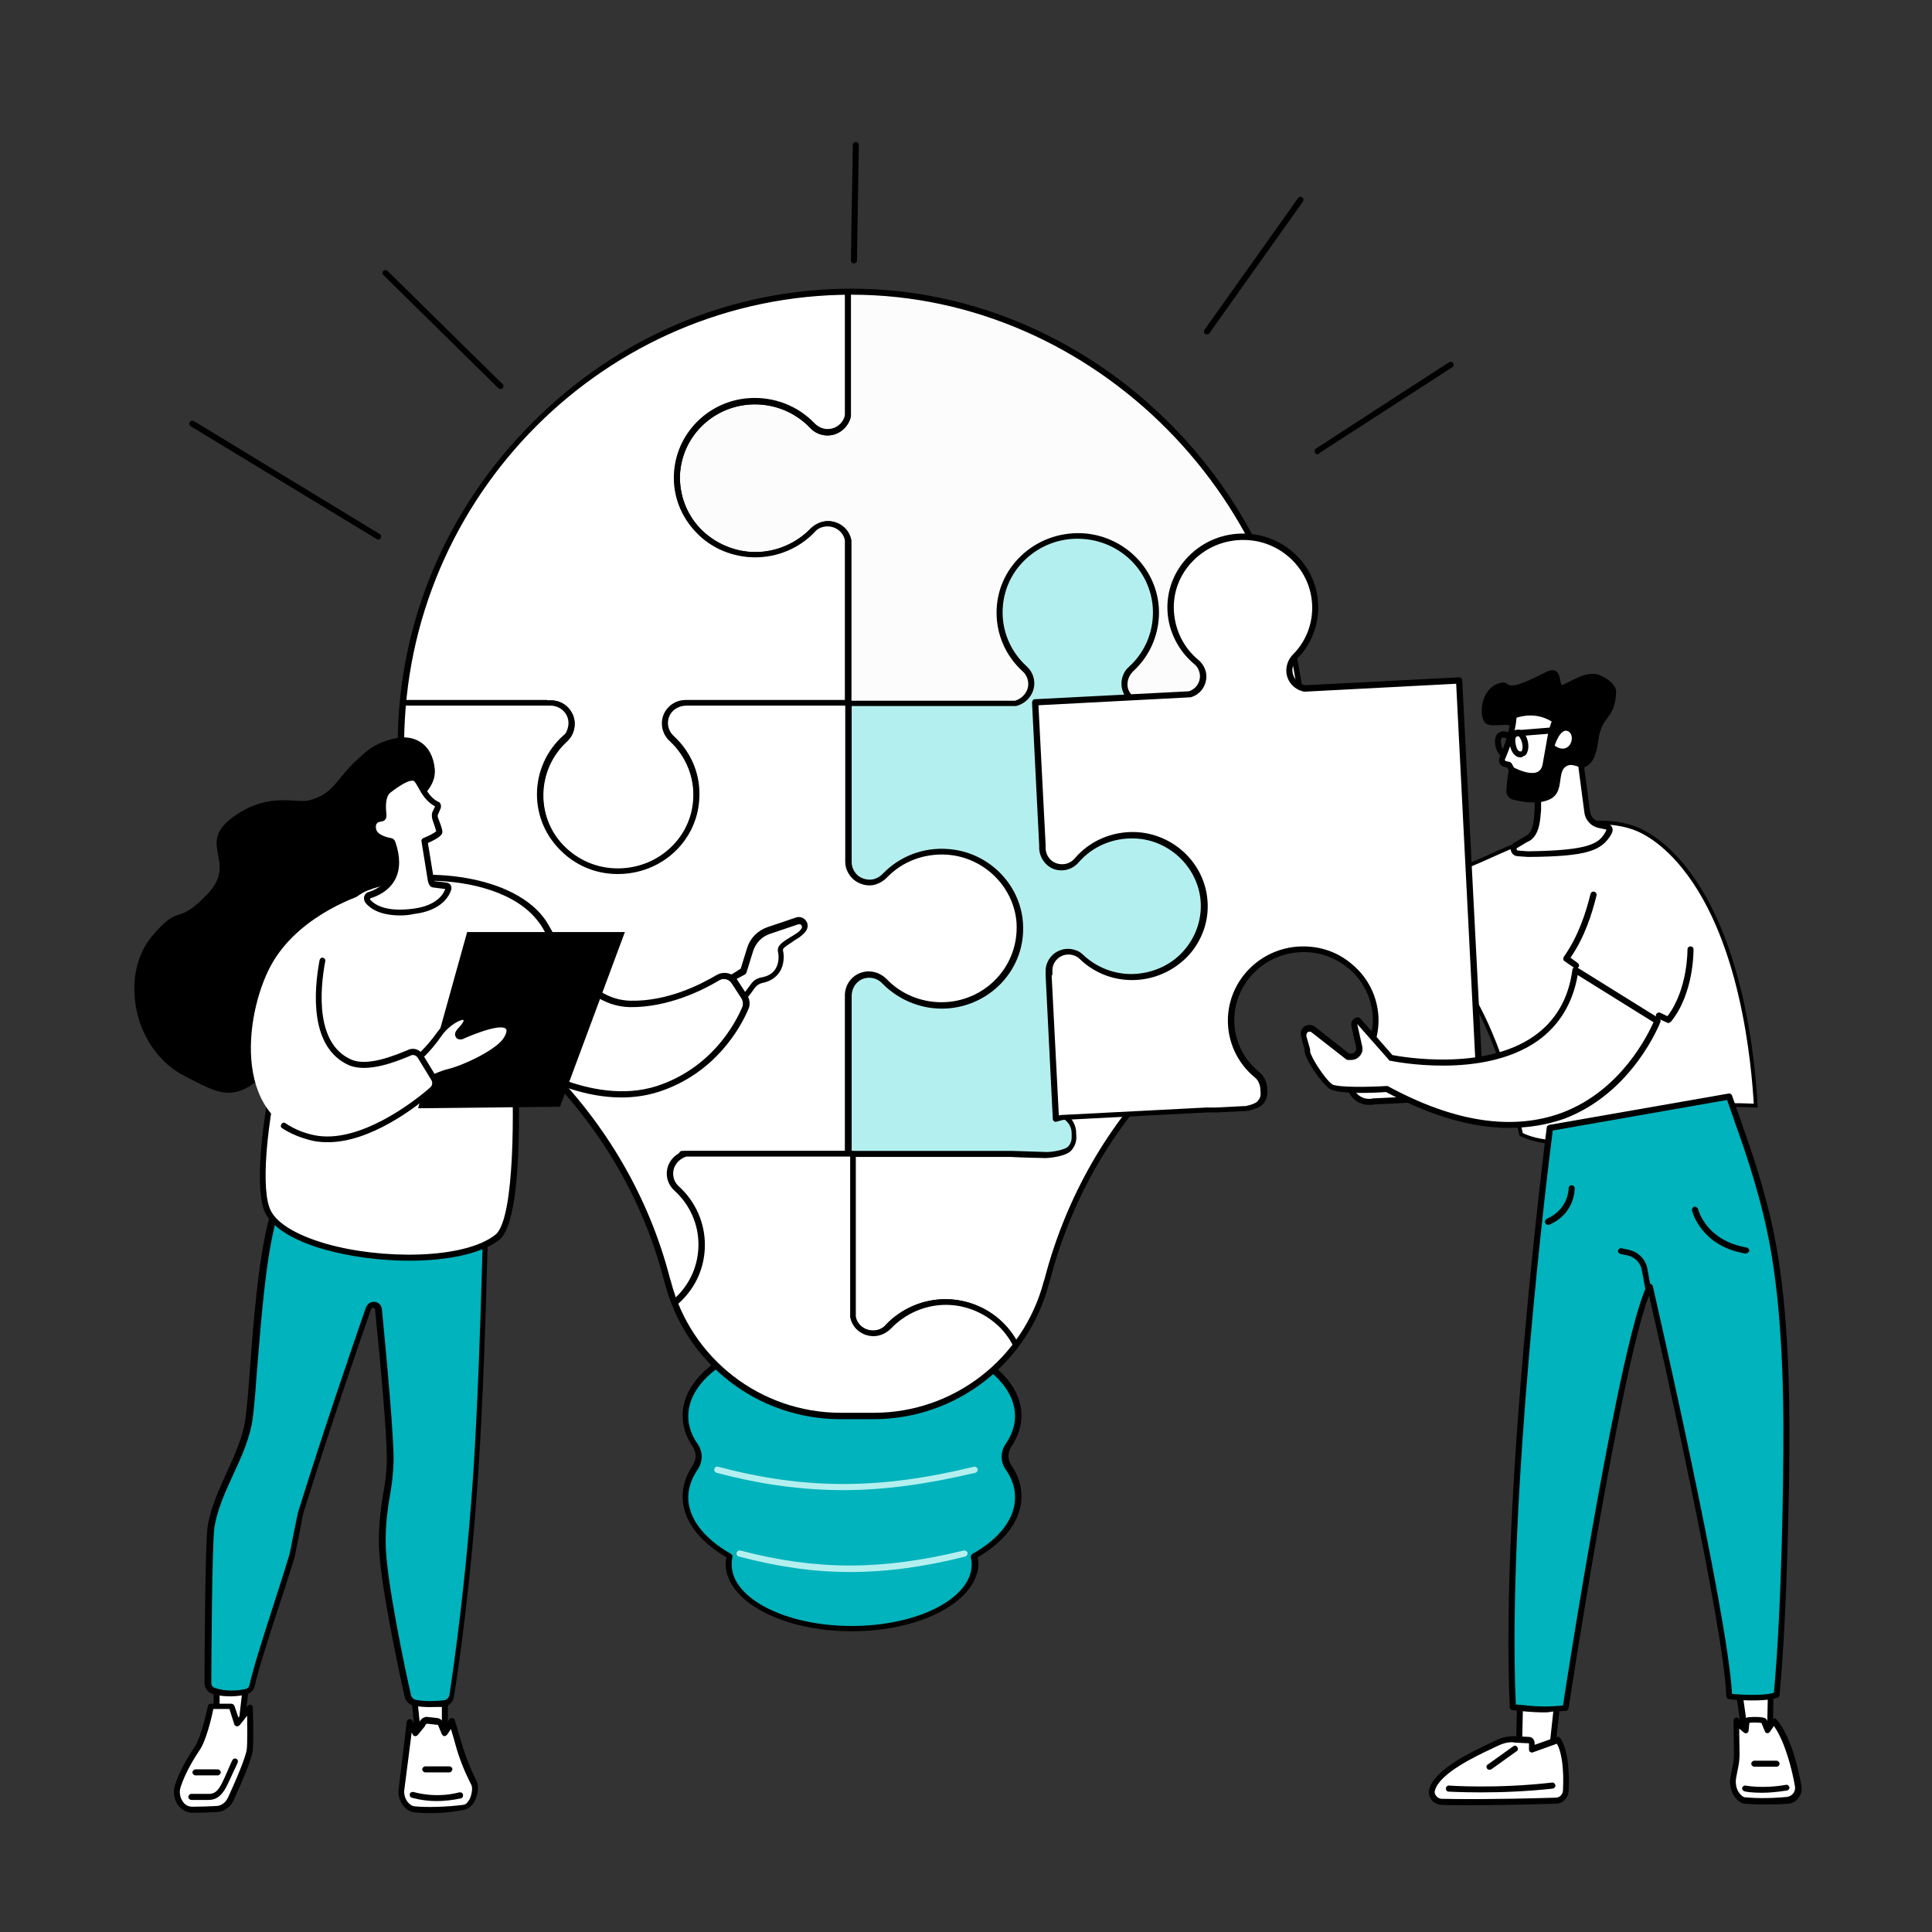
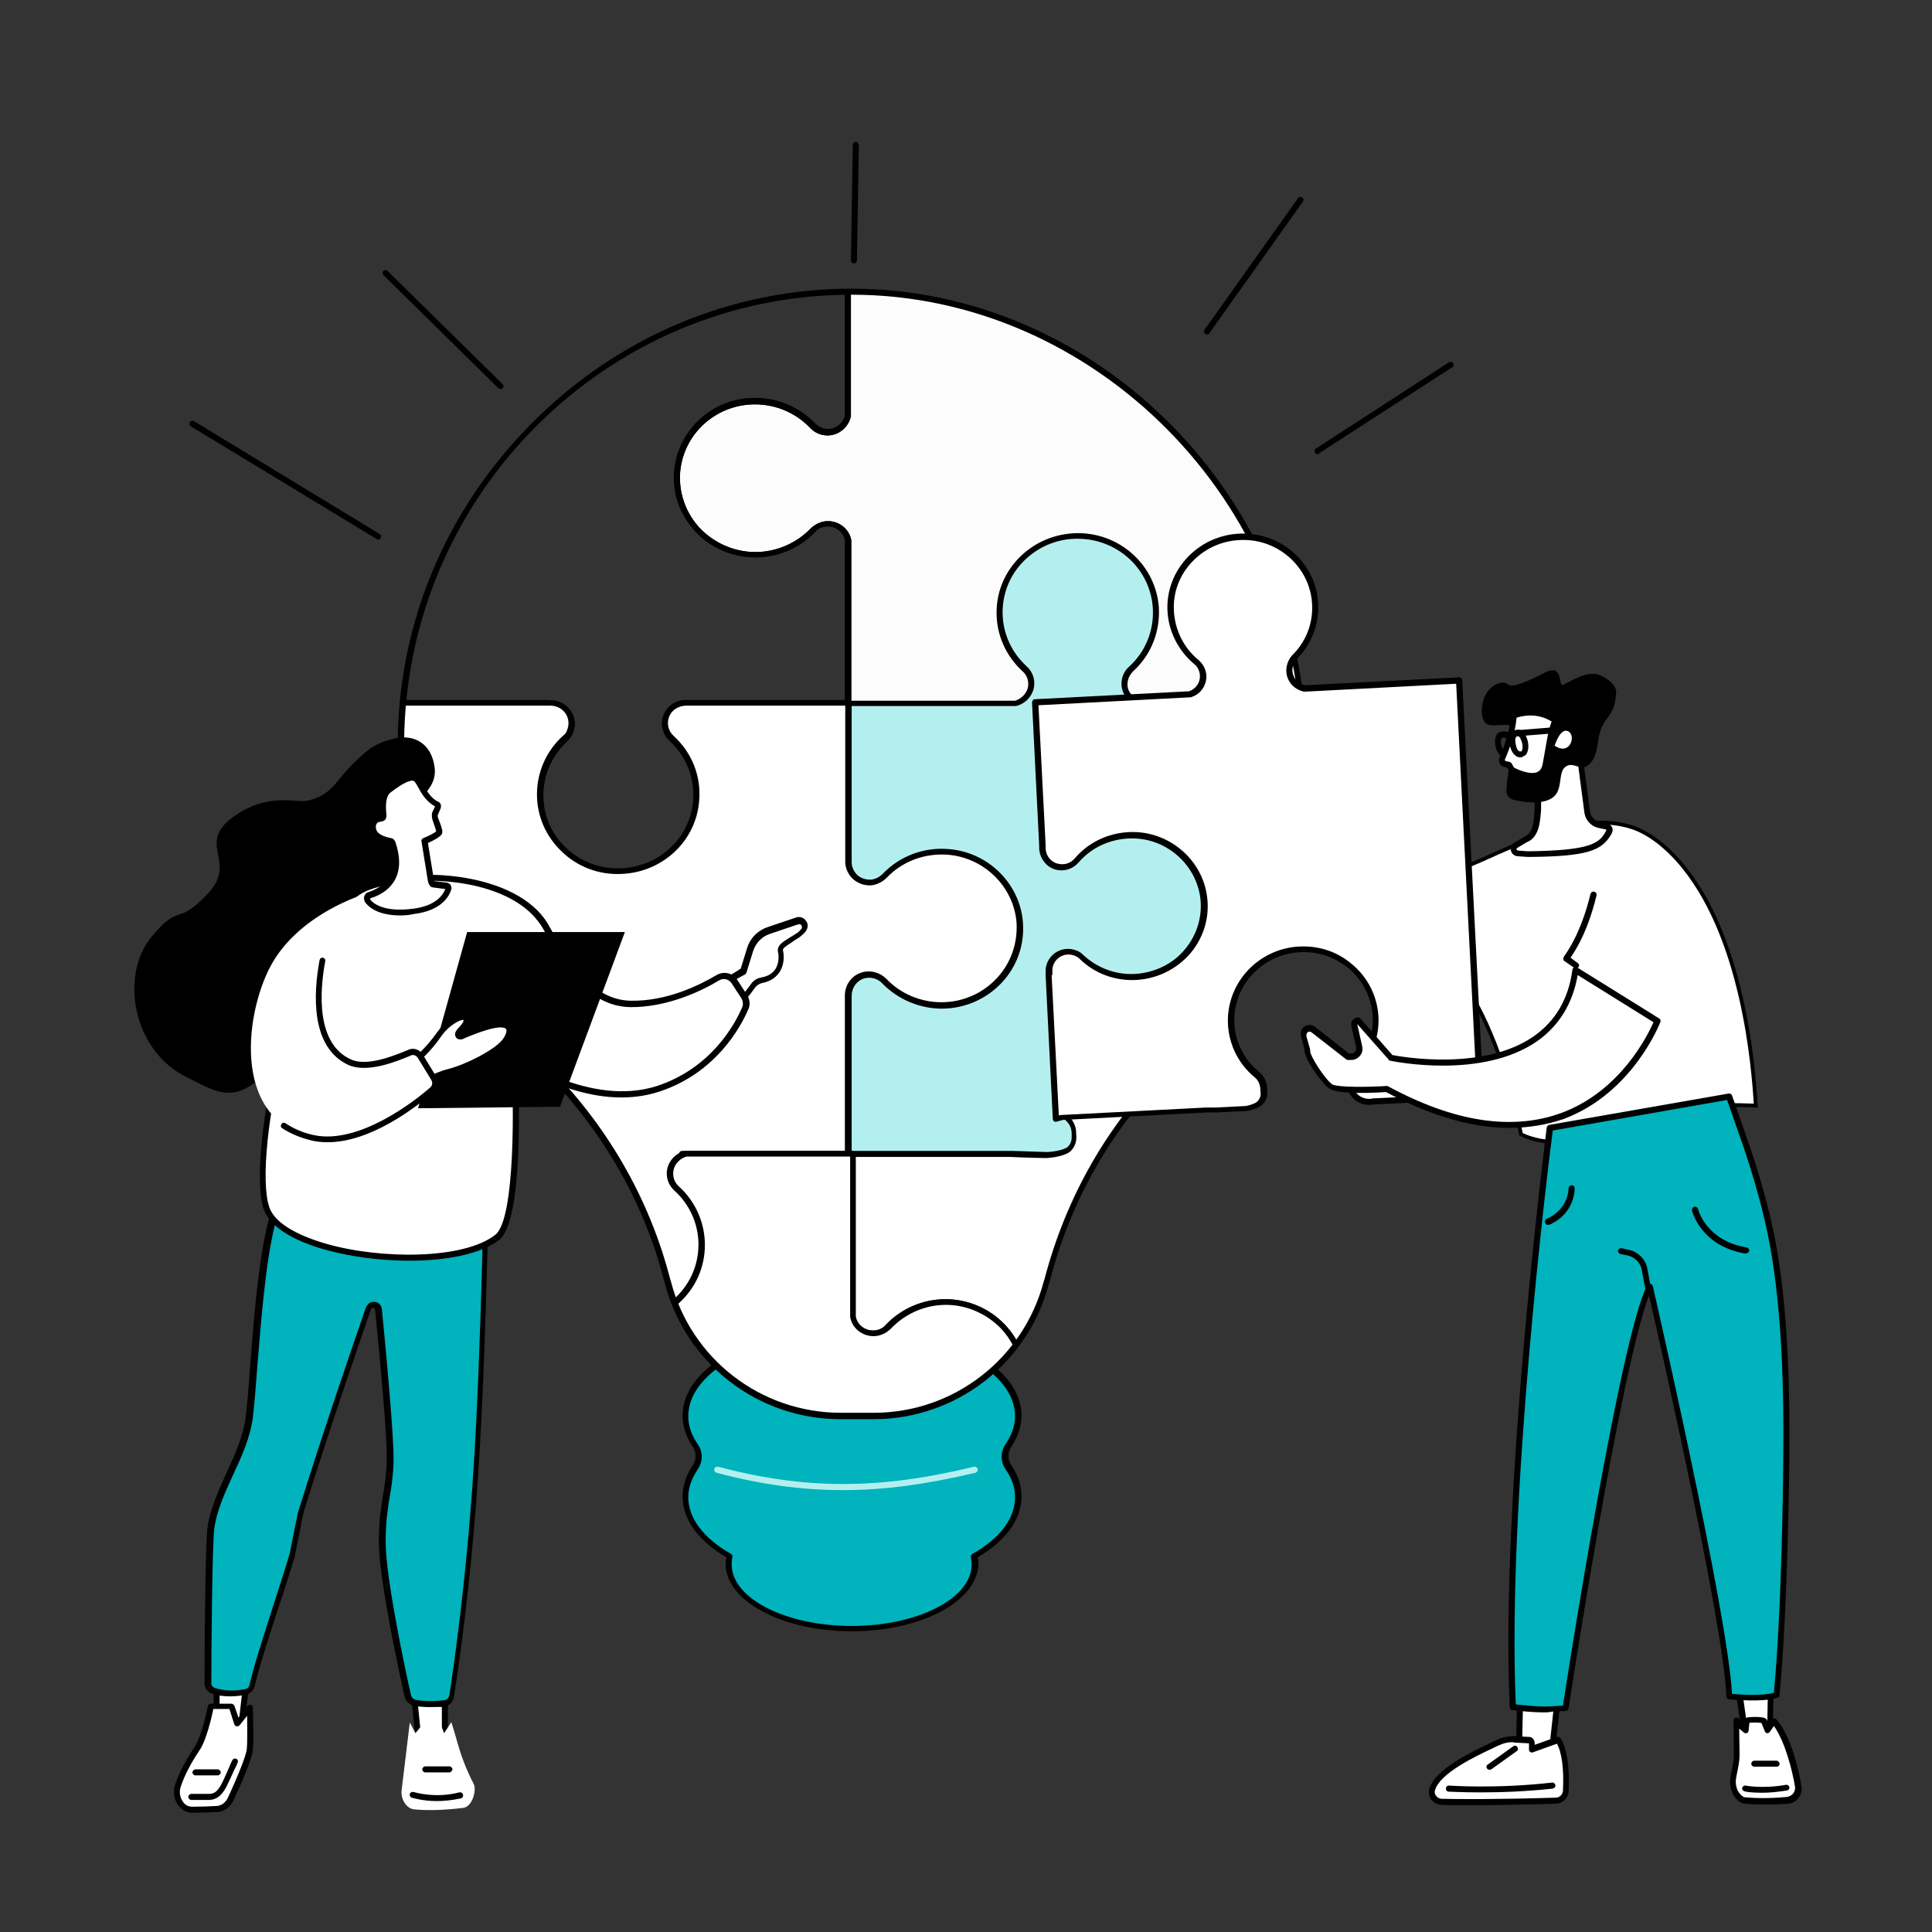
<svg xmlns="http://www.w3.org/2000/svg" xmlns:xlink="http://www.w3.org/1999/xlink" id="Layer_1" x="0px" y="0px" viewBox="0 0 512 512" style="enable-background:new 0 0 512 512;" xml:space="preserve">
  <rect x="0" y="0" width="512" height="512" fill="#333333" stroke="none" />
  <style type="text/css">	.st0{fill:#00B3BC;}	.st1{fill:#B4EFEF;}	.st2{clip-path:url(#SVGID_00000073001409608692201050000008373820273129585043_);}	.st3{fill:#FCFCFC;}	.st4{fill:#FFFFFF;}	.st5{fill:#FFFFFF;stroke:#000000;stroke-miterlimit:10;}</style>
  <g>
    <g>
      <g>
        <path class="st0" d="M267.2,388.9c-1.2-1.8-1.2-4,0-5.8c1.7-2.4,2.6-5.1,2.6-7.8c0-12.7-19.7-23.1-44.1-23.1     c-24.3,0-44.1,10.3-44.1,23.1c0,2.7,0.9,5.4,2.6,7.8c1.2,1.8,1.2,4,0,5.8c-1.7,2.4-2.6,5.1-2.6,7.8c0,6,4.4,11.5,11.7,15.7     c-0.2,0.7-0.3,1.4-0.3,2.1c0,9.4,14.6,17.1,32.6,17.1s32.6-7.6,32.6-17.1c0-0.7-0.1-1.4-0.3-2.1c7.3-4.1,11.7-9.6,11.7-15.7     C269.8,394,268.9,391.3,267.2,388.9z" />
        <path d="M225.7,432.3c-18.4,0-33.4-8-33.4-17.9c0-0.5,0.1-1.1,0.2-1.7c-7.5-4.4-11.6-10.1-11.6-16.1c0-2.8,0.9-5.6,2.7-8.3     c1-1.5,1-3.4,0-4.9c-1.8-2.6-2.7-5.4-2.7-8.3c0-13.2,20.1-23.9,44.9-23.9s44.9,10.7,44.9,23.9c0,2.8-0.9,5.6-2.7,8.3     c-1,1.5-1,3.4,0,4.9c1.8,2.6,2.7,5.4,2.7,8.3c0,6-4.1,11.7-11.6,16.1c0.1,0.6,0.2,1.1,0.2,1.7     C259.1,424.3,244.2,432.3,225.7,432.3z M225.7,353c-23.9,0-43.3,10-43.3,22.3c0,2.5,0.8,5,2.5,7.4c1.4,2,1.4,4.7,0,6.7     c-1.6,2.4-2.5,4.8-2.5,7.4c0,5.5,4,10.8,11.3,15c0.3,0.2,0.5,0.5,0.4,0.9c-0.2,0.7-0.2,1.3-0.2,1.9c0,9,14.3,16.3,31.8,16.3     s31.8-7.3,31.8-16.3c0-0.6-0.1-1.2-0.2-1.9c-0.1-0.3,0.1-0.7,0.4-0.9c7.3-4.1,11.3-9.4,11.3-15c0-2.5-0.8-5-2.5-7.4     c-1.4-2-1.4-4.7,0-6.7c1.6-2.4,2.5-4.8,2.5-7.4C269,363,249.6,353,225.7,353z" />
      </g>
      <path class="st1" d="M223.5,394.9c-11.1,0-21.9-1.5-33.6-4.6c-0.4-0.1-0.7-0.5-0.6-1s0.6-0.7,1-0.6c23.1,6.1,42.7,6.1,67.8,0    c0.4-0.1,0.9,0.2,1,0.6s-0.2,0.9-0.6,1C245.8,393.3,234.5,394.9,223.5,394.9z" />
-       <path class="st1" d="M225.2,416.6c-9.7,0-19.1-1.4-29.4-4.1c-0.4-0.1-0.7-0.5-0.6-1c0.1-0.4,0.6-0.7,1-0.6    c20.2,5.3,37.4,5.3,59.2,0c0.4-0.1,0.9,0.2,1,0.6s-0.2,0.9-0.6,1C244.7,415.3,234.9,416.6,225.2,416.6z" />
    </g>
    <g>
      <g>
        <defs>
          <path id="SVGID_1_" d="M345.4,198.4c0-65.3-54.4-121.1-119.7-121.1c-65.2,0-119,54.2-119.4,119.4c-0.2,33.2,15.8,64.1,37.6,85.7      c15.8,15.6,27.2,35,32.8,56.4l0.3,1c5.4,20.8,24.2,35.4,45.7,35.4h8.8c21.5,0,40.3-14.5,45.7-35.4l0.2-0.6      c5.5-21.3,16.6-40.9,32.3-56.2C331.7,261.6,345.4,231.6,345.4,198.4z" />
        </defs>
        <clipPath id="SVGID_00000017512080599946038400000005789388032967913370_">
          <use xlink:href="#SVGID_1_" style="overflow:visible;" />
        </clipPath>
        <g style="clip-path:url(#SVGID_00000017512080599946038400000005789388032967913370_);">
          <path class="st1" d="M302.1,186.4c-2.6-0.6-4.4-3-4.1-5.8c0.1-1.3,0.8-2.6,1.8-3.5c4.4-4,7-9.9,6.5-16.3      c-0.7-10-9-18.1-19.2-18.8c-12.1-0.8-22.2,8.6-22.2,20.3c0,5.9,2.5,11.2,6.6,14.9c1.1,1,1.7,2.5,1.7,4c0,2.5-1.8,4.7-4.2,5.2      h-44.3v41.2l0,0v0.8c0,2.4,1.5,4.7,3.9,5.4c2.1,0.6,4.2,0,5.6-1.5c4.2-4.4,10.3-7,17.1-6.4c10,0.9,18.1,8.9,18.8,18.8      c0.8,11.9-8.7,21.8-20.7,21.8c-6,0-11.5-2.5-15.3-6.6c-0.4-0.5-0.9-0.9-1.5-1.1c-4.1-1.7-8,1.1-8,4.9v1l0,0v41.2h120.2      c0.8,0,1.5-0.7,1.5-1.5v-118H302.1z" />
          <g>
            <path class="st3" d="M331.6,66.9H224.7v43.2c-0.5,2.5-2.7,4.4-5.4,4.4c-1.5,0-3-0.6-4-1.7c-4.1-4.3-10.1-6.9-16.6-6.4       c-10.4,0.7-18.8,9.1-19.3,19.3c-0.5,11.7,8.9,21.3,20.7,21.3c6,0,11.4-2.5,15.2-6.5c1-1.1,2.5-1.7,4-1.7c2.7,0,5,1.9,5.4,4.4       v43.2H269c2.4-0.6,4.2-2.7,4.2-5.2c0-1.5-0.6-2.9-1.7-4c-4.1-3.7-6.6-9-6.6-14.9c0-11.5,9.8-20.9,21.7-20.3       c10.4,0.5,19,8.7,19.7,18.9c0.4,6.4-2.2,12.3-6.6,16.3c-1.1,1-1.7,2.5-1.7,4c0,2.5,1.8,4.7,4.2,5.2h44.3V81.5       C346.5,73.4,339.8,66.9,331.6,66.9z" />
            <path d="M346.5,187.2h-44.3c-0.1,0-0.1,0-0.2,0c-2.8-0.7-4.8-3.2-4.8-6c0-1.7,0.7-3.4,2-4.5c4.4-4,6.7-9.7,6.3-15.7       c-0.7-9.9-8.8-17.7-18.9-18.2c-5.6-0.3-10.9,1.7-14.9,5.5c-3.9,3.7-6,8.7-6,14c0,5.4,2.3,10.6,6.4,14.3c1.3,1.2,2,2.8,2,4.5       c0,2.8-2,5.3-4.8,6c-0.1,0-0.1,0-0.2,0h-44.3c-0.4,0-0.8-0.4-0.8-0.8v-43.1c-0.4-2.2-2.4-3.7-4.6-3.7c-1.3,0-2.6,0.5-3.4,1.5       c-4.1,4.3-9.8,6.7-15.8,6.7c-5.9,0-11.7-2.4-15.7-6.7c-4-4.2-6.1-9.7-5.8-15.4c0.5-10.7,9.1-19.4,20-20.1       c6.5-0.4,12.8,2,17.3,6.7c0.9,0.9,2.1,1.5,3.4,1.5c2.3,0,4.2-1.6,4.6-3.7V66.9c0-0.4,0.4-0.8,0.8-0.8h106.9       c8.6,0,15.6,6.9,15.6,15.3v104.9C347.3,186.8,346.9,187.2,346.5,187.2z M302.2,185.6h43.4V81.5c0-7.6-6.3-13.7-14-13.7H225.5       v42.4v0.1c-0.6,2.9-3.2,5.1-6.2,5.1c-1.7,0-3.4-0.7-4.6-2c-4.1-4.3-9.9-6.6-16-6.2c-10.1,0.7-18,8.7-18.5,18.6       c-0.2,5.3,1.7,10.4,5.4,14.3c3.8,3.9,9.1,6.2,14.6,6.2s10.8-2.3,14.6-6.2c1.2-1.2,2.9-2,4.6-2c3,0,5.7,2.1,6.2,5.1v0.1v42.4       H269c2-0.6,3.5-2.4,3.5-4.4c0-1.3-0.5-2.5-1.5-3.4c-4.4-4-6.9-9.6-6.9-15.5c0-5.8,2.3-11.1,6.5-15.1c4.3-4.1,10-6.2,16-6       c10.9,0.5,19.7,8.9,20.5,19.6c0.4,6.4-2,12.6-6.8,17c-0.9,0.9-1.5,2.1-1.5,3.4C298.7,183.2,300.2,185,302.2,185.6z" />
          </g>
          <g>
-             <path class="st4" d="M198.6,106.3c6.6-0.4,12.5,2.1,16.6,6.4c1,1.1,2.5,1.7,4,1.7c2.7,0,5-1.9,5.4-4.4V66.9H117.8       c-8.2,0-14.8,6.5-14.8,14.5v104.9h42l0,0h1c3.1,0,5.5,2.4,5.5,5.4c0,1.5-0.6,2.9-1.7,4c-4.1,3.7-6.6,9-6.6,14.9       c0,11.5,9.8,20.9,21.7,20.3c10.4-0.5,19-8.7,19.7-18.9c0.4-6.4-2.2-12.3-6.6-16.3c-1.1-1-1.7-2.5-1.7-4c0-3,2.5-5.4,5.5-5.4h1       l0,0h42v-43.2c-0.5-2.5-2.7-4.4-5.4-4.4c-1.5,0-3,0.6-4,1.7c-3.8,4-9.2,6.5-15.2,6.5c-11.8,0-21.3-9.6-20.7-21.3       C179.9,115.4,188.2,107,198.6,106.3z" />
            <path d="M163.9,231.8c-5.6,0-10.9-2.1-15-6c-4.2-4-6.5-9.4-6.5-15.1c0-5.9,2.5-11.5,6.9-15.5c0.9-0.9,1.5-2.1,1.5-3.4       c0-2.5-2.1-4.6-4.7-4.6h-1c-0.1,0-0.1,0-0.2,0H103c-0.4,0-0.8-0.4-0.8-0.8V81.5c0-8.5,7-15.3,15.6-15.3h106.9       c0.4,0,0.8,0.4,0.8,0.8v43.2v0.1c-0.6,2.9-3.2,5.1-6.2,5.1c-1.7,0-3.4-0.7-4.6-2c-4.1-4.3-9.9-6.6-16-6.2       c-10.1,0.7-18,8.7-18.5,18.6c-0.2,5.3,1.7,10.4,5.4,14.3c3.8,3.9,9.1,6.2,14.6,6.2s10.8-2.3,14.6-6.2c1.2-1.2,2.9-2,4.6-2       c3,0,5.7,2.1,6.2,5.1v0.1v43.2c0,0.4-0.4,0.8-0.8,0.8H183c-0.1,0-0.1,0-0.2,0h-1c-2.6,0-4.7,2.1-4.7,4.6c0,1.3,0.5,2.5,1.5,3.4       c4.8,4.4,7.3,10.5,6.8,17c-0.7,10.7-9.5,19.1-20.5,19.6C164.5,231.8,164.2,231.8,163.9,231.8z M145.2,185.6h0.8       c3.5,0,6.3,2.8,6.3,6.2c0,1.7-0.7,3.4-2,4.5c-4,3.7-6.4,8.9-6.4,14.3c0,5.3,2.1,10.3,6,14c4,3.8,9.3,5.8,14.9,5.5       c10.1-0.5,18.3-8.3,18.9-18.2c0.4-5.9-1.9-11.6-6.3-15.7c-1.3-1.2-2-2.8-2-4.5c0-3.4,2.8-6.2,6.3-6.2h0.8c0.1,0,0.1,0,0.2,0       h41.2v-42.3c-0.4-2.2-2.4-3.7-4.6-3.7c-1.3,0-2.6,0.5-3.4,1.5c-4.1,4.3-9.8,6.7-15.8,6.7c-5.9,0-11.7-2.4-15.7-6.7       c-4-4.2-6.1-9.7-5.8-15.4c0.5-10.7,9.1-19.4,20-20.1c6.5-0.4,12.8,2,17.3,6.7c0.9,0.9,2.1,1.5,3.4,1.5c2.3,0,4.2-1.6,4.6-3.7       V67.7H117.8c-7.7,0-14,6.2-14,13.7v104.1H145C145,185.6,145.1,185.6,145.2,185.6z" />
          </g>
          <g>
            <path class="st4" d="M346.6,305.4l-24.1,0.3h-0.2h-6.8l0,0h-0.7c-3.1,0-5.5-2.5-5.5-5.5c0-1.5,0.6-3,1.7-4       c4.1-3.7,6.6-9,6.6-14.9c0-11.5-13.1-15.4-18-15.9c-10.4-1.2-19,1.8-19.7,12c-0.4,6.4-1.5,14.8,2.9,18.8c1.1,1,1.7,2.5,1.8,4       c0,0.7,0.4,2.5-1.2,4.1c-1.1,1.1-4.6,1.7-6.2,1.6c-5.6-0.1-9.2-0.3-9.2-0.3h-42v43.2c0.5,2.5,2.7,4.4,5.4,4.4       c1.5,0,3-0.6,4-1.7c3.8-4,9.2-6.5,15.2-6.5c11.8,0,21.3,9.6,20.7,21.3c-0.5,10.2-8.8,18.6-19.2,19.3       c-6.6,0.4-12.5-2.1-16.6-6.4c-1-1.1-2.5-1.7-4-1.7c-2.7,0-5,1.9-5.4,4.4v43.2L333,425c8.2,0,14.8-6.5,14.8-14.5L346.6,305.4z" />
            <path d="M226.1,426c-0.4,0-0.8-0.4-0.8-0.8V382v-0.1c0.6-2.9,3.2-5.1,6.2-5.1l0,0c1.7,0,3.4,0.7,4.6,2c4.1,4.3,9.9,6.6,16,6.2       c10.1-0.7,18-8.7,18.5-18.6c0.2-5.3-1.7-10.4-5.4-14.3c-3.8-3.9-9.1-6.2-14.5-6.2l0,0c-5.5,0-10.8,2.3-14.6,6.3       c-1.2,1.2-2.9,2-4.6,2l0,0c-3,0-5.7-2.1-6.2-5.1V349v-43.2c0-0.2,0.1-0.4,0.2-0.6c0.1-0.2,0.4-0.2,0.6-0.2h42       c0.1,0,3.8,0.1,9.3,0.3c1.6,0,4.8-0.6,5.6-1.4c1.1-1.1,1-2.3,1-3.1c0-0.2,0-0.3,0-0.4c0-1.3-0.5-2.5-1.5-3.4       c-4.3-3.9-3.7-11.5-3.3-17.7c0-0.6,0.1-1.2,0.1-1.8c0.3-4.1,1.8-7.2,4.4-9.5c3.5-3,9.1-4.1,16.2-3.3       c5.2,0.6,18.7,4.7,18.7,16.7c0,5.9-2.5,11.5-6.9,15.5c-0.9,0.9-1.5,2.1-1.5,3.4c0,2.6,2.1,4.7,4.7,4.7h0.5c0.1,0,0.2,0,0.2,0       h6.8h0.1h0.1l24.1-0.3c0.5,0,0.8,0.3,0.8,0.8l1.2,105.1c0,4.1-1.6,8-4.6,10.9c-2.9,2.9-6.9,4.5-11,4.5L226.1,426z M226.8,382.1       v42.3l106.1-0.1c3.7,0,7.3-1.4,9.9-4s4.1-6,4.1-9.7l-1.2-104.3l-23.3,0.2h-0.1h-0.1c0,0,0,0-0.1,0h-6.5c-0.1,0-0.2,0-0.2,0       h-0.7c-3.5,0-6.3-2.8-6.3-6.2c0-1.7,0.7-3.4,2-4.6c4-3.7,6.4-8.9,6.3-14.3c0-10.8-12.5-14.6-17.3-15.1c-6.6-0.7-11.8,0.3-15,3       c-2.3,1.9-3.6,4.7-3.8,8.3c0,0.6-0.1,1.2-0.1,1.8c-0.5,6.1-1,13,2.7,16.4c1.3,1.2,2,2.8,2,4.5c0,0.1,0,0.2,0,0.3       c0.1,0.9,0.2,2.7-1.4,4.4c-1.4,1.4-5.4,1.9-6.8,1.9c-5.5-0.1-9.2-0.3-9.2-0.3h-41.1v42.3c0.4,2.2,2.4,3.7,4.6,3.7l0,0       c1.3,0,2.6-0.5,3.4-1.5c4.1-4.3,9.8-6.8,15.8-6.8l0,0c5.9,0,11.6,2.4,15.7,6.7c4,4.2,6.1,9.7,5.8,15.4       c-0.5,10.7-9.1,19.4-20,20.1c-6.5,0.4-12.8-2-17.3-6.7c-0.9-0.9-2.1-1.5-3.4-1.5l0,0C229.2,378.4,227.3,379.9,226.8,382.1z        M315.5,305.7L315.5,305.7L315.5,305.7z M322.3,305.7L322.3,305.7L322.3,305.7z" />
          </g>
          <g>
            <path class="st4" d="M270.2,244.6c-0.7-10-8.9-18.1-19.1-18.8c-6.6-0.5-12.5,2.1-16.7,6.4c-0.9,1-2.1,1.6-3.5,1.7       c-3.3,0.4-6.2-2.2-6.2-5.4v-1l0,0v-41.2h-42l0,0h-0.9c-2.5,0-4.7,1.5-5.5,3.8c-0.6,2,0,4.2,1.5,5.5c4.4,4,7,9.9,6.6,16.3       c-0.7,10.2-9.3,18.4-19.7,18.9c-11.9,0.5-21.7-8.8-21.7-20.3c0-5.9,2.6-11.3,6.7-15c0.5-0.4,0.9-0.9,1.1-1.5       c1.8-4-1.2-7.8-5-7.8h-1l0,0h-42v119.4h47.4l-10.7,32.1l23.5,18l28.2-15.9l-10.7-34.2h44v-41.2l0,0v-0.8c0-2.4,1.5-4.7,3.9-5.4       c2.1-0.6,4.2,0,5.6,1.5c3.8,4,9.2,6.5,15.2,6.5C261.4,266.4,271,256.5,270.2,244.6z" />
            <path d="M163.2,356.7c-0.2,0-0.3-0.1-0.5-0.2l-23.5-18c-0.3-0.2-0.4-0.6-0.3-0.9l10.3-31H103c-0.4,0-0.8-0.4-0.8-0.8V186.4       c0-0.4,0.4-0.8,0.8-0.8h42c0.1,0,0.1,0,0.2,0h0.8c2.2,0,4.2,1.1,5.3,2.9c1.2,1.8,1.3,4,0.4,6.1c-0.3,0.6-0.7,1.2-1.3,1.8       c-4.1,3.7-6.4,8.9-6.4,14.4c0,5.3,2.1,10.3,6,14c4,3.8,9.3,5.8,14.9,5.5c10.1-0.5,18.3-8.3,18.9-18.2       c0.4-5.9-1.9-11.6-6.3-15.7c-1.8-1.6-2.4-4.1-1.7-6.4c0.8-2.6,3.4-4.4,6.2-4.4h0.7c0.1,0,0.1,0,0.2,0h42c0.4,0,0.8,0.4,0.8,0.8       v40.9c0,0.1,0,0.1,0,0.2v1c0,1.3,0.6,2.5,1.5,3.4c1,0.9,2.4,1.3,3.7,1.2c1.1-0.1,2.2-0.7,3-1.5c4.5-4.7,10.8-7.1,17.3-6.6       c10.6,0.7,19.2,9.2,19.9,19.6c0.4,5.9-1.6,11.5-5.6,15.8c-4.1,4.4-9.9,6.9-15.9,6.9s-11.7-2.5-15.8-6.7       c-1.2-1.3-3.1-1.8-4.8-1.3c-2,0.6-3.3,2.5-3.3,4.6v0.8c0,0.1,0,0.2,0,0.2v40.9c0,0.4-0.4,0.8-0.8,0.8H182l10.3,33.1       c0.1,0.4,0,0.7-0.4,0.9l-28.2,15.9C163.5,356.6,163.4,356.7,163.2,356.7z M140.7,337.6l22.6,17.3l27.2-15.3L180,306       c-0.1-0.2,0-0.5,0.1-0.7c0.2-0.2,0.4-0.3,0.6-0.3h43.2v-40.4c0-0.1,0-0.2,0-0.2v-0.6c0-2.8,1.8-5.3,4.5-6.1       c2.3-0.7,4.8,0,6.5,1.7c3.8,4,9.1,6.2,14.6,6.2c5.6,0,10.9-2.3,14.7-6.4c3.7-4,5.5-9.2,5.2-14.6l0,0       c-0.7-9.6-8.6-17.4-18.4-18.1c-6.1-0.4-11.9,1.8-16,6.1c-1.1,1.1-2.5,1.8-3.9,2c-1.8,0.2-3.6-0.4-5-1.6       c-1.3-1.2-2.1-2.9-2.1-4.6v-0.8c0-0.1,0-0.1,0-0.2V187h-41c-0.1,0-0.1,0-0.2,0h-0.9c-2.2,0-4.1,1.3-4.7,3.3       c-0.5,1.7,0,3.5,1.3,4.7c4.8,4.4,7.3,10.5,6.8,17c-0.7,10.7-9.5,19.1-20.5,19.6c-6,0.3-11.7-1.8-16-6c-4.2-4-6.5-9.4-6.5-15.1       c0-5.9,2.5-11.6,7-15.6c0.5-0.4,0.8-0.8,0.9-1.2c0.7-1.6,0.6-3.2-0.3-4.6c-0.9-1.3-2.4-2.1-4-2.1h-1c-0.1,0-0.1,0-0.2,0h-40.9       v118h46.6c0.3,0,0.5,0.1,0.6,0.3c0.2,0.2,0.2,0.5,0.1,0.7L140.7,337.6z" />
          </g>
          <g>
            <path class="st4" d="M119.2,425.2l106.9-0.1v-43.2c0.5-2.5,2.7-4.4,5.4-4.4c1.5,0,3,0.6,4,1.7c4.1,4.3,10.1,6.9,16.6,6.4       c10.4-0.7,18.8-9.1,19.2-19.3c0.5-11.7-9-21.3-20.7-21.3c-6,0-11.4,2.5-15.2,6.5c-1,1.1-2.5,1.7-4,1.7c-2.7,0-5-1.9-5.4-4.4       v-43.2h-44.3c-2.4,0.6-4.2,2.7-4.2,5.3c0,1.5,0.6,2.9,1.8,4c4.1,3.7,6.6,9,6.6,14.9c0,11.5-9.8,20.9-21.7,20.3       c-10.4-0.5-19-8.6-19.7-18.9c-0.5-6.4,2.2-12.3,6.6-16.3c1.1-1,1.7-2.5,1.7-4c0-2.5-1.8-4.7-4.2-5.2h-44.3l0.1,104.9       C104.4,418.7,111,425.2,119.2,425.2z" />
            <path d="M119.2,426c-8.6,0-15.6-6.9-15.6-15.3l-0.1-104.9c0-0.2,0.1-0.4,0.2-0.6s0.4-0.2,0.6-0.2h44.3c0.1,0,0.1,0,0.2,0       c2.8,0.7,4.8,3.2,4.8,6c0,1.7-0.7,3.4-2,4.5c-4.4,4-6.7,9.8-6.3,15.7c0.7,9.9,8.8,17.7,19,18.1c5.6,0.3,10.9-1.7,14.8-5.5       c3.9-3.7,6-8.7,6-14c0-5.4-2.3-10.6-6.4-14.3c-1.3-1.2-2-2.8-2-4.5c0-2.8,2-5.3,4.8-6c0.1,0,0.1,0,0.2,0H226       c0.4,0,0.8,0.4,0.8,0.8v43.1c0.4,2.2,2.4,3.7,4.6,3.7l0,0c1.3,0,2.6-0.5,3.4-1.5c4.1-4.3,9.8-6.8,15.8-6.8l0,0       c5.9,0,11.6,2.4,15.7,6.7c4,4.2,6.1,9.7,5.8,15.4c-0.5,10.7-9.1,19.4-20,20.1c-6.5,0.4-12.8-2-17.3-6.7       c-0.9-0.9-2.1-1.5-3.4-1.5l0,0c-2.3,0-4.2,1.6-4.6,3.7v43.1c0,0.2-0.1,0.4-0.2,0.6c-0.1,0.2-0.4,0.2-0.6,0.2L119.2,426       L119.2,426z M105.1,306.6l0.1,104.1c0,7.6,6.3,13.7,14,13.7l0,0l106.1-0.1v-42.4v-0.1c0.6-2.9,3.2-5.1,6.2-5.1l0,0       c1.7,0,3.4,0.7,4.6,2c4.1,4.3,9.9,6.6,16,6.2c10.1-0.7,18-8.7,18.5-18.6c0.2-5.3-1.7-10.4-5.4-14.3c-3.8-3.9-9.1-6.2-14.5-6.2       l0,0c-5.5,0-10.8,2.3-14.6,6.3c-1.2,1.2-2.9,2-4.6,2l0,0c-3,0-5.7-2.1-6.2-5.1v-0.1v-42.4h-43.4c-2,0.6-3.5,2.4-3.5,4.5       c0,1.3,0.5,2.5,1.5,3.4c4.4,4,6.9,9.6,6.9,15.5c0,5.8-2.3,11.1-6.5,15.1c-4.3,4.1-10,6.2-16,6c-10.9-0.5-19.7-8.9-20.5-19.6       c-0.4-6.4,2-12.6,6.8-17c0.9-0.9,1.5-2.1,1.5-3.4c0-2.1-1.4-3.9-3.5-4.4H105.1z" />
          </g>
        </g>
      </g>
    </g>
    <path d="M231.5,376.1h-8.8c-21.9,0-41-14.8-46.5-36l-0.3-1c-5.4-21-16.7-40.3-32.6-56.1c-24.3-24-38.1-55.5-37.9-86.3   c0.2-31.8,12.9-61.9,35.7-84.7c22.8-22.9,52.9-35.5,84.6-35.5c65.3,0,120.5,55.8,120.5,121.9c0,32.4-12.8,62.6-35.9,85.2   c-15.4,15-26.5,34.3-32.1,55.9l-0.2,0.6C272.5,361.3,253.4,376.1,231.5,376.1z M225.7,78.1c-65,0-118.2,53.2-118.6,118.6   c-0.2,30.4,13.4,61.4,37.4,85.1c16.1,15.9,27.5,35.6,33,56.8l0.3,1c5.3,20.5,23.8,34.8,45,34.8h8.8c21.1,0,39.6-14.3,45-34.8   l0.2-0.6c5.7-21.8,16.9-41.4,32.5-56.6c22.9-22.3,35.5-52.2,35.5-84.1C344.6,133.2,290.1,78.1,225.7,78.1z" />
    <g>
      <path d="M226.3,69.8L226.3,69.8c-0.5,0-0.8-0.4-0.8-0.8l0.5-30.6c0-0.4,0.4-0.8,0.8-0.8l0,0c0.4,0,0.8,0.4,0.8,0.8L227.1,69    C227.1,69.5,226.7,69.8,226.3,69.8z" />
      <path d="M100.3,143c-0.1,0-0.3,0-0.4-0.1L50.6,113c-0.4-0.2-0.5-0.7-0.3-1.1s0.7-0.5,1.1-0.3l49.2,29.9c0.4,0.2,0.5,0.7,0.3,1.1    C100.8,142.8,100.5,143,100.3,143z" />
      <path d="M132.7,103.1c-0.2,0-0.4-0.1-0.6-0.2l-30.5-30c-0.3-0.3-0.3-0.8,0-1.1c0.3-0.3,0.8-0.3,1.1,0l30.5,30    c0.3,0.3,0.3,0.8,0,1.1C133.1,103,132.9,103.1,132.7,103.1z" />
      <path d="M349.2,120.4c-0.3,0-0.5-0.1-0.7-0.4c-0.2-0.4-0.1-0.9,0.2-1.1L384,96c0.4-0.2,0.9-0.1,1.1,0.2c0.2,0.4,0.1,0.9-0.2,1.1    l-35.3,22.8C349.5,120.3,349.4,120.4,349.2,120.4z" />
      <path d="M319.9,88.6c-0.2,0-0.3,0-0.5-0.1c-0.4-0.3-0.4-0.8-0.2-1.1L344,52.5c0.3-0.4,0.8-0.4,1.1-0.2c0.4,0.3,0.4,0.8,0.2,1.1    l-24.8,34.9C320.4,88.5,320.2,88.6,319.9,88.6z" />
    </g>
  </g>
  <g>
    <g>
      <g>
        <g>
          <polygon class="st4" points="117.9,446.6 117.9,461.3 110.9,460.8 109.5,446.6     " />
          <path d="M117.9,462.1L117.9,462.1l-7.1-0.4c-0.4,0-0.7-0.3-0.7-0.7l-1.4-14.2c0-0.2,0.1-0.4,0.2-0.6c0.2-0.2,0.4-0.3,0.6-0.3      h8.4c0.4,0,0.8,0.4,0.8,0.8v14.7c0,0.2-0.1,0.4-0.3,0.6C118.3,462,118.1,462.1,117.9,462.1z M111.6,460.1l5.5,0.3v-13h-6.8      L111.6,460.1z" />
        </g>
        <g>
          <path class="st4" d="M109.8,479.5c2.9,0.3,7.5,0.3,13-0.4c2.4-0.3,3.6-4.8,2.7-6.4c-3.7-7.2-4.2-11.3-5.9-16.3l-1.9,2.9l-1-2.5      c-0.2-0.3-0.5-0.5-0.8-0.5l-2.7-0.3c-0.6-0.1-1.2,0.5-1.3,1.1l-1.8,2.2l-1.5-2.8l-2.2,18.2C106.3,477.4,108.1,479.4,109.8,479.5      z" />
-           <path d="M113.8,480.5c-1.5,0-2.9-0.1-4-0.2c-2.1-0.2-4.3-2.6-4.2-5.7v-0.1l2.2-18.2c0-0.3,0.3-0.6,0.6-0.7      c0.3-0.1,0.7,0.1,0.9,0.4l0.9,1.7l0.9-1.2c0.3-0.9,1.3-1.6,2.1-1.5l2.7,0.3c0.6,0.1,1.1,0.4,1.4,0.9c0,0,0,0.1,0.1,0.1l0.5,1.1      l1.1-1.7c0.2-0.3,0.5-0.4,0.8-0.4s0.6,0.2,0.7,0.5c0.5,1.5,0.9,3,1.3,4.4c1,3.3,2,6.8,4.5,11.8c0.7,1.4,0.3,3.8-0.5,5.3      c-0.7,1.3-1.7,2.1-2.8,2.3C119.8,480.3,116.5,480.5,113.8,480.5z M107.1,474.7c0,2.4,1.6,3.9,2.8,4c3.2,0.3,8.1,0.2,12.9-0.4      c0.8-0.1,1.3-0.9,1.6-1.4c0.7-1.4,0.9-3.2,0.5-3.9c-2.6-5.1-3.7-8.7-4.6-12.1c-0.3-0.9-0.5-1.8-0.8-2.7l-1,1.5      c-0.2,0.2-0.5,0.4-0.7,0.4c-0.3,0-0.5-0.2-0.7-0.5l-1-2.4c0-0.1-0.1-0.1-0.2-0.1l-2.7-0.3c-0.1,0-0.4,0.2-0.5,0.4      c0,0.1-0.1,0.3-0.2,0.4l-1.8,2.2c-0.2,0.2-0.4,0.3-0.7,0.3c-0.3,0-0.5-0.2-0.6-0.4l-0.3-0.6L107.1,474.7z" />
        </g>
        <path d="M115.7,477.3c-3.8,0-6.5-0.9-6.6-0.9c-0.4-0.1-0.6-0.6-0.5-1s0.6-0.6,1-0.5c0.1,0,5.6,1.8,12.1,0.1     c0.4-0.1,0.9,0.1,1,0.6c0.1,0.4-0.1,0.9-0.6,1C119.7,477.1,117.6,477.3,115.7,477.3z" />
        <path d="M119.1,469.7h-6.4c-0.4,0-0.8-0.4-0.8-0.8s0.4-0.8,0.8-0.8h6.4c0.4,0,0.8,0.4,0.8,0.8     C119.8,469.3,119.5,469.7,119.1,469.7z" />
      </g>
      <g>
        <g>
          <polygon class="st4" points="66.1,438.9 64,456.9 57.4,456.7 57.4,438.9     " />
          <path d="M64,457.7L64,457.7l-6.6-0.2c-0.4,0-0.8-0.4-0.8-0.8v-17.8c0-0.4,0.4-0.8,0.8-0.8h8.7c0.2,0,0.4,0.1,0.6,0.3      c0.2,0.2,0.2,0.4,0.2,0.6l-2.1,18C64.7,457.4,64.4,457.7,64,457.7z M58.2,455.9l5.1,0.2l1.9-16.4h-7      C58.2,439.7,58.2,455.9,58.2,455.9z" />
        </g>
        <g>
          <path class="st4" d="M66.1,452.6c0,0,0.3,8,0,11.2c-0.2,2.3-3.3,9.3-5,13c-0.7,1.6-2.1,2.5-3.6,2.6c-1.9,0.1-4.4,0.2-6.5,0.2      c-2.9,0-4.8-3.3-3.8-6.4c0.9-2.9,2.5-6,5.1-9.9c1.9-2.8,3.6-11.1,3.6-11.1h5.4l1.5,4.6L66.1,452.6z" />
          <path d="M51,480.4c-1.5,0-2.8-0.7-3.8-2c-1.1-1.5-1.4-3.6-0.8-5.4c1-3.1,2.7-6.3,5.2-10.1c1.8-2.6,3.5-10.7,3.5-10.8      c0.1-0.4,0.4-0.6,0.8-0.6h5.4c0.3,0,0.6,0.2,0.8,0.5l1.1,3.2l2.4-3.1c0.2-0.3,0.6-0.4,0.9-0.3s0.5,0.4,0.5,0.7      c0,0.3,0.3,8.1,0,11.3c-0.2,2.3-2.9,8.5-5.1,13.3c-0.8,1.8-2.5,3-4.3,3.1C55.7,480.3,53.1,480.4,51,480.4L51,480.4z M56.5,453.1      c-0.4,2-1.9,8.3-3.6,10.7c-2.4,3.6-4,6.7-5,9.7c-0.5,1.4-0.2,2.9,0.6,4c0.6,0.9,1.5,1.3,2.5,1.3l0,0c2.1,0,4.7-0.1,6.5-0.2      c1.2-0.1,2.3-0.9,2.9-2.2c3-6.5,4.8-11.2,5-12.8c0.2-2.1,0.1-6.3,0.1-8.9l-2,2.5c-0.2,0.2-0.5,0.3-0.8,0.3      c-0.3-0.1-0.5-0.3-0.6-0.5l-1.3-4.1h-4.3V453.1z" />
        </g>
        <path d="M50.7,477c-0.4,0-0.8-0.4-0.8-0.8s0.4-0.8,0.8-0.8h4.7c1.5,0,2.4-0.8,3.5-3c0.7-1.4,1.3-2.9,1.8-4c0.8-1.9,0.9-2,1.1-2.2     c0.3-0.3,0.8-0.2,1.1,0.1c0.2,0.3,0.2,0.7,0,1c-0.1,0.2-0.4,1-0.8,1.7c-0.5,1.1-1.2,2.7-1.9,4.1c-1,2-2.3,3.9-4.9,3.9l0,0     L50.7,477L50.7,477z M62.9,467.3L62.9,467.3L62.9,467.3z M62.9,467.3L62.9,467.3L62.9,467.3z" />
        <path d="M57.7,470.5h-5.9c-0.4,0-0.8-0.4-0.8-0.8s0.4-0.8,0.8-0.8h5.9c0.4,0,0.8,0.4,0.8,0.8S58.1,470.5,57.7,470.5z" />
      </g>
      <g>
        <path class="st0" d="M129.2,300.1c0,0-0.7,53.9-3,89c-1.9,29.7-5.4,53.5-6.4,60.1c-0.2,1.1-1.1,2-2.2,2.1     c-1.8,0.2-4.7,0.4-7.5-0.1c-1-0.2-1.8-0.9-2-1.9c-1.4-6.5-6.7-31.2-6.7-40.7c0-10.5,1.9-13.1,2.1-21.6c0.2-6.4-2-29.1-3.1-40.1     c-0.1-1.4-2.1-1.7-2.6-0.3c-3.5,10-10.9,31.5-17.8,53.6c-0.4,1.1-2.1,10.8-2.5,11.9c-4.4,14.1-9.1,27.5-10.5,34.2     c-0.2,0.8-0.8,1.5-1.7,1.7c-1.9,0.4-5.5,0.9-8.7-0.3c-0.8-0.3-1.4-1.1-1.4-2c0-6.9,0.2-36.6,0.8-41.2c1.3-9.6,8.8-19,10.1-29.2     c1.3-10.2,2.1-35.7,5.8-51S83,292,83,292L129.2,300.1z" />
        <path d="M113.9,452.4c-1.3,0-2.6-0.1-4-0.3c-1.3-0.2-2.4-1.2-2.7-2.6c-1.6-7.2-6.8-31.3-6.8-40.8c0-5.8,0.6-9.2,1.1-12.5     c0.5-2.7,0.9-5.3,1-9.1c0.2-6.4-2.1-30.1-3.1-40c0-0.4-0.4-0.5-0.5-0.5s-0.5,0-0.6,0.4c-3.7,10.7-11,31.8-17.8,53.6     c-0.2,0.5-0.7,3.4-1.2,6c-0.7,3.3-1.1,5.4-1.2,6c-1.5,4.7-2.9,9.3-4.4,13.7c-2.8,8.6-5.2,16.1-6.2,20.5c-0.3,1.1-1.1,2-2.3,2.3     c-1.9,0.4-5.7,0.9-9.1-0.3c-1.1-0.4-1.9-1.5-1.9-2.8c0-8.5,0.2-36.8,0.8-41.3c0.7-4.8,2.9-9.6,5-14.3c2.2-4.8,4.5-9.8,5.1-14.8     c0.4-3.2,0.8-8,1.2-13.6c0.9-12,2.1-27,4.6-37.5c3.7-15.2,10.9-32.4,11-32.6c0.1-0.3,0.5-0.5,0.9-0.5l46.3,8.1     c0.4,0.1,0.7,0.4,0.7,0.8c0,0.5-0.7,54.3-3,89.1c-1.9,29.7-5.4,53.6-6.5,60.2c-0.2,1.5-1.4,2.6-2.9,2.8     C116.7,452.3,115.4,452.4,113.9,452.4z M99,345c0.1,0,0.2,0,0.3,0c1,0.1,1.8,0.9,1.9,1.9c1.2,12.3,3.2,33.9,3.1,40.2     c-0.1,3.9-0.5,6.6-1,9.4c-0.5,3.2-1.1,6.6-1.1,12.2c0,9.3,5.1,33.4,6.7,40.5c0.2,0.7,0.7,1.2,1.4,1.3c2.7,0.5,5.5,0.3,7.3,0.1     c0.8-0.1,1.4-0.7,1.5-1.4c1-6.6,4.5-30.4,6.4-60c2.1-32.6,2.9-81.9,3-88.3l-45-7.9c-1.3,3.1-7.4,18.3-10.7,31.8     c-2.5,10.3-3.6,25.2-4.6,37.2c-0.4,5.6-0.8,10.4-1.2,13.7c-0.7,5.3-3,10.4-5.3,15.3c-2.2,4.8-4.2,9.3-4.9,13.9     c-0.6,4.6-0.8,35-0.8,41.1c0,0.6,0.3,1.1,0.9,1.3c3.1,1.1,6.5,0.7,8.2,0.3c0.5-0.1,0.9-0.5,1-1c1-4.5,3.4-12,6.2-20.7     c1.4-4.4,2.9-8.9,4.3-13.6c0.2-0.5,0.7-3.3,1.2-5.8c0.7-3.3,1.1-5.6,1.3-6.1c6.8-21.8,14.1-43,17.8-53.7     C97.3,345.6,98.1,345,99,345z" />
      </g>
    </g>
    <g>
      <path d="M94.8,201.2c1.9-1.7,4-4.2,9.8-5.5c5.2-1.2,9.9,1.4,10.6,7.9c0.6,5.3-4.5,8-6.5,11.3c-6.4,10.7,3.4,19-1.2,29.3    c-4.4,9.8-14.9,5.7-25.4,18.1c-8.3,9.7-0.8,11.4-11.7,22.1c-8.6,8.5-13.2,4.9-21.2,0.9c-13.9-6.9-17.6-26.7-9-37.1    c7.8-9.3,6.4-2.4,14.9-11.4c8.3-8.8-4-13.3,7.7-21c9-5.9,15.9-2.8,19.1-3.7C88.7,210.3,88.9,206.5,94.8,201.2z" />
      <g>
        <g>
          <path class="st4" d="M211.1,244l-7.4,2.5c-2.3,0.8-4.2,2.6-4.9,5l-1.8,5.8c-2.6,1.7-5.1,3.1-7.6,4.2c0.5,1,0.9,2,1.4,3      c0.7,1.6,1.4,3.2,2.1,4.9c3.4-3.4,5.7-6.5,6.9-8.2c0.6-0.8,1.4-1.3,2.4-1.5c5.6-1.1,5.2-6.3,4.9-7.6c-0.4-1.4,1.2-2,4.5-4.2      c0.8-0.5,1.3-1.1,1.7-1.6C213.8,245,212.5,243.4,211.1,244z" />
          <path d="M192.7,270.1c-0.1,0-0.1,0-0.2,0c-0.3-0.1-0.5-0.2-0.6-0.5c-0.6-1.6-1.3-3.2-2-4.9c-0.4-0.9-0.8-1.9-1.3-2.9      c-0.1-0.2-0.1-0.4,0-0.6s0.2-0.4,0.4-0.5c2.5-1.1,4.9-2.4,7.3-4l1.7-5.5c0.8-2.6,2.8-4.6,5.4-5.5l7.4-2.5c1-0.4,2.1-0.1,2.7,0.7      c0.7,0.8,0.7,1.9,0.1,2.8c-0.4,0.6-1.1,1.2-1.9,1.8c-0.6,0.4-1.2,0.7-1.7,1.1c-2.1,1.4-2.6,1.7-2.5,2.3c0.3,1.2,0.4,3.7-0.9,5.7      c-1,1.5-2.5,2.5-4.6,2.9c-0.8,0.2-1.4,0.6-1.9,1.2c-1.1,1.6-3.5,4.8-7,8.3C193.1,270.1,192.9,270.1,192.7,270.1z M190.4,261.9      c0.4,0.8,0.7,1.5,1,2.3c0.6,1.3,1.1,2.5,1.6,3.8c3-3.1,5-5.8,6-7.2c0.7-1,1.7-1.6,2.9-1.8c1.7-0.3,2.9-1.1,3.6-2.2      c1-1.6,0.9-3.6,0.7-4.4c-0.4-1.7,0.9-2.6,3.2-4c0.5-0.3,1-0.6,1.6-1c0.7-0.4,1.1-0.9,1.4-1.3c0.3-0.4,0-0.8,0-0.9      c-0.2-0.2-0.5-0.4-0.9-0.2c0,0,0,0-0.1,0l-7.4,2.5c-2.1,0.7-3.7,2.4-4.4,4.5l-1.8,5.8c-0.1,0.2-0.2,0.3-0.3,0.4      C195.1,259.5,192.8,260.8,190.4,261.9z M211.1,244L211.1,244L211.1,244z" />
        </g>
        <g>
          <path class="st4" d="M194.6,260.1l2.6,4c0.6,0.9,0.7,2,0.3,3c-1.9,4.4-8.3,16.5-23.1,21.3c-18.3,5.9-38.1-8.1-38.1-8.1      s2.3,42-4.5,47.5c-12.7,10.2-56.6,5.3-61.1-7.6c-5-14.1,8.4-77.8,26.5-85c12-4.8,37.1-3.7,46.3,8.4c3.3,4.4,9.8,22.1,23.6,22.3      c9.9,0.2,18.9-4.4,23.2-7C191.7,258.2,193.7,258.6,194.6,260.1z" />
          <path d="M108.4,334.1c-7.7,0-15.8-1.1-22.5-3c-8.8-2.5-14.5-6.3-16-10.6c-4.9-14.1,8.2-78.5,27-86c12.6-5,37.9-3.5,47.2,8.7      c0.7,0.9,1.5,2.3,2.5,4.1c3.7,6.6,9.9,17.7,20.5,17.9c9.7,0.2,18.4-4.2,22.8-6.8c1.9-1.1,4.3-0.6,5.5,1.3l2.6,4      c0.7,1.1,0.9,2.6,0.3,3.8c-2.1,4.9-8.7,16.9-23.6,21.8c-15.9,5.2-32.7-4.2-37.5-7.3c0.4,8.5,1.5,41.4-4.9,46.6      C127.3,332.4,118.2,334.1,108.4,334.1z M113.5,233.4c-6.1,0-11.8,0.9-16.1,2.6c-7.6,3-15.6,17.7-21.4,39.4      c-5,18.7-7,37.9-4.6,44.6c1.3,3.8,6.7,7.2,15,9.6c14.6,4.2,36.6,4.2,44.9-2.4c5.3-4.3,4.9-35.2,4.2-46.8l-0.1-1.6l1.3,1      c0.2,0.1,19.7,13.7,37.4,8c14.3-4.7,20.6-16.2,22.6-20.9c0.3-0.7,0.2-1.6-0.2-2.3l-2.6-4c-0.7-1.1-2.2-1.5-3.3-0.8      c-4.5,2.7-13.6,7.2-23.6,7.1c-11.5-0.2-18-11.8-21.9-18.7c-0.9-1.6-1.7-3.1-2.4-3.9C137,236.6,124.8,233.4,113.5,233.4z" />
        </g>
        <polygon points="148.4,293.3 110.8,293.7 123.8,247 165.6,247    " />
        <g>
          <g>
            <path class="st4" d="M123.4,269.7c1,1.1-1,2.6-1.8,3.9c-0.5,0.8,0.1,1.3,1,1c2.4-1,10.4-4.6,12.2-2.3c0.6,0.8,0.2,2.4-1,3.9       c-2.6,3.2-10.6,7-15.1,8.1c-2.7,0.6-7,3.1-7.4,2.9c-2-0.5-2.7-4.5-2.2-5.3c0.1-0.2,3.6-2.4,7.4-7.9       C118.4,271,122.4,268.7,123.4,269.7z" />
            <path d="M111.3,287.9c-0.1,0-0.2,0-0.2,0c-1.1-0.3-1.9-1.3-2.5-2.8c-0.4-1.2-0.7-2.9-0.1-3.7c0.1-0.1,0.2-0.2,0.4-0.4       c0.9-0.7,3.8-3,7-7.5c1.7-2.4,4.8-4.7,6.7-4.8c0.8,0,1.2,0.2,1.4,0.5c1.2,1.3-0.1,2.9-0.9,3.9c-0.2,0.2-0.4,0.5-0.5,0.7       l0.2-0.1c5.3-2.2,10.9-4.2,12.8-1.9c0.9,1.1,0.5,3.1-1,4.9c-2.7,3.3-10.7,7.2-15.5,8.3c-1.4,0.3-3.5,1.3-5,2       C112.3,287.7,111.7,287.9,111.3,287.9z M109.7,282.4c-0.1,0.3,0,1.6,0.6,2.7c0.3,0.6,0.7,1.1,1,1.2c0.3-0.1,1.2-0.5,1.8-0.8       c1.7-0.8,3.7-1.7,5.3-2.1c4.6-1.1,12.3-4.9,14.7-7.8c1.1-1.4,1.3-2.6,1-2.9c-0.5-0.6-2.6-1.1-10.9,2.4l-0.4,0.2       c-0.7,0.3-1.5,0.2-1.9-0.3c-0.3-0.4-0.5-1.1,0-1.8c0.2-0.4,0.6-0.8,0.9-1.1c0.7-0.8,1.2-1.5,1-1.8c-0.7-0.2-3.8,1.4-5.7,4.1       c-3.3,4.8-6.3,7.1-7.3,7.9C109.8,282.3,109.7,282.3,109.7,282.4z M122.8,270.2L122.8,270.2L122.8,270.2z" />
          </g>
          <path class="st4" d="M115.5,287l-5.4-9c0,0-11.1,6.3-17.2,3.6c-10.7-4.7-8.7-21.2-6.9-29.4C87.8,244,96.5,237,96.5,237      s-16.3,4.8-24.1,17.8c-7.2,12-11.8,41.8,10.6,46.8C97.6,304.7,115.5,287,115.5,287z" />
          <path d="M86.9,302.7c-1.4,0-2.7-0.1-4.1-0.4c-3-0.7-5.7-1.8-8-3.3c-0.4-0.2-0.5-0.7-0.2-1.1c0.2-0.4,0.7-0.5,1.1-0.2      c2.1,1.4,4.6,2.5,7.4,3.1c11.9,2.6,26.7-8.9,30.9-12.6c0.6-0.5,0.7-1.3,0.3-2l-3.6-5.9c-0.4-0.6-1.2-0.9-1.8-0.6l-0.2,0.1      c-3.6,1.5-11.2,4.6-16.2,2.5c-10.4-4.6-9.4-19.4-7.8-27.9c0.1-0.4,0.5-0.7,0.9-0.6c0.4,0.1,0.7,0.5,0.6,0.9      c-1.5,8-2.5,22,6.9,26.1c4.3,1.9,11.5-1.1,14.9-2.5l0.2-0.1c1.4-0.6,3-0.1,3.8,1.2l3.6,5.9c0.8,1.3,0.6,3-0.6,4      C110.1,293.6,98.1,302.7,86.9,302.7z" />
        </g>
      </g>
      <g>
        <path class="st4" d="M101,217c0.4,0,0.7-0.3,0.7-0.7c-0.1-1.8-0.5-5.3,1.3-6.8c2.3-1.9,6.2-4.7,7.6-2.8c1.2,1.7,2.3,5,5.3,6.4     c0.3,0.1,0.3,0.6,0.2,0.8l-0.7,1.6c-0.2,0.3-0.1,1.1,0,1.4c0.4,1,1.3,3.2,1,3.6c-0.4,0.8-3.8,2.2-3.8,2.2l1.7,10.5     c0.1,0.4,0.3,1.1,0.7,1l3.4,0.4c0.4,0,0.6,0.4,0.5,0.8c-0.5,1.6-2.3,5.1-9.2,6c-7.7,1-10.9-1.2-12.2-2.7     c-0.5-0.6-0.2-1.4,0.5-1.7c2.9-0.9,9.4-4.1,6-13.8c-0.1-0.3-0.3-0.5-0.6-0.5c-1.1-0.2-4-1-4.5-2.9C98.4,217.8,99.7,216.8,101,217     z" />
        <path d="M106.1,242.6c-5.2,0-7.9-1.7-9.2-3.3c-0.4-0.5-0.5-1.1-0.4-1.7c0.2-0.6,0.6-1.1,1.2-1.2c1.5-0.5,4.2-1.7,5.6-4.3     c1.1-2.2,1.1-5.1-0.1-8.5c-1.7-0.3-4.6-1.3-5.1-3.5c-0.3-1.2-0.1-2.2,0.5-3c0.5-0.6,1.3-1,2.2-0.9v-0.3c-0.1-2-0.4-5.3,1.6-6.9     c3.4-2.7,5.6-3.8,7.2-3.5c0.7,0.1,1.2,0.4,1.6,0.9c0.3,0.5,0.6,1,1,1.6c0.9,1.6,2,3.6,4,4.5c0.3,0.1,0.5,0.4,0.6,0.7     c0.1,0.4,0.1,0.8-0.1,1.2L116,216c0,0.1,0,0.6,0.1,0.8s0.1,0.3,0.2,0.5c0.9,2.3,1.1,3.1,0.8,3.7c-0.4,0.8-2.3,1.8-3.7,2.4     l1.6,9.8c0,0.1,0.1,0.2,0.1,0.3l3.3,0.4c0.4,0.1,0.8,0.3,1,0.6c0.2,0.4,0.3,0.8,0.2,1.2c-0.5,1.7-2.5,5.6-9.8,6.5     C108.5,242.5,107.2,242.6,106.1,242.6z M100.8,217.8c-0.4,0-0.7,0.1-0.9,0.4c-0.3,0.3-0.4,0.9-0.2,1.6c0.2,1,1.7,1.9,3.9,2.3     c0.6,0.1,1,0.5,1.2,1.1c1.3,3.8,1.3,7.1,0,9.7c-1.6,3.2-4.8,4.6-6.5,5.1c-0.1,0-0.2,0.1-0.2,0.2c0,0.1,0,0.1,0,0.2     c1.1,1.3,4.1,3.4,11.5,2.4c6.1-0.8,7.9-3.8,8.4-5.2l-3.1-0.4c-0.2,0-0.5-0.1-0.7-0.2c-0.5-0.4-0.7-1.1-0.8-1.5l-1.7-10.5     c-0.1-0.4,0.1-0.7,0.5-0.9c1.5-0.6,3-1.4,3.4-1.8c-0.1-0.5-0.6-1.9-0.8-2.5c-0.1-0.2-0.1-0.4-0.2-0.6c-0.1-0.4-0.3-1.4,0-2     l0.7-1.5c-2.3-1.2-3.6-3.4-4.5-5.1c-0.3-0.5-0.6-1.1-0.9-1.4c-0.1-0.2-0.3-0.3-0.5-0.3c-0.7-0.1-2.4,0.4-6,3.2     c-1.3,1.1-1.2,3.9-1,5.6v0.5c0,0.4-0.1,0.8-0.4,1.1s-0.7,0.4-1.1,0.4C100.9,217.8,100.9,217.8,100.8,217.8z M101.1,216.2     L101.1,216.2L101.1,216.2z" />
      </g>
    </g>
  </g>
  <g>
    <g>
      <g>
        <g>
          <path class="st4" d="M328.6,212.5c0,0,13.8,15.4,45.7,23.2l2.4,22.7c0,0-41.5-10.3-59.8-34.2L328.6,212.5z" />
          <path d="M376.7,259.1c-0.1,0-0.1,0-0.2,0c-0.4-0.1-42-10.6-60.3-34.5c-0.2-0.3-0.2-0.8,0.1-1l11.7-11.7c0.2-0.2,0.4-0.2,0.6-0.2      s0.4,0.1,0.6,0.3c0.1,0.2,14.1,15.4,45.3,23c0.3,0.1,0.6,0.4,0.6,0.7l2.4,22.7c0,0.3-0.1,0.5-0.3,0.7      C377.1,259.1,376.9,259.1,376.7,259.1z M317.9,224.2c16.4,20.9,51.2,31.2,57.8,33l-2.2-21c-27.8-6.9-42.1-19.8-45-22.7      L317.9,224.2z" />
        </g>
        <path class="st5" d="M370,233.5l4.1,27.2l14.8,1.5c0,0,8.6,11.7,14.2,38.4c0,0,2.5,1.4,6.7,1.9c8.3,0.9,14.9-2.8,17-4     c6.1-3.2,17-6.4,38.5-5.5c-0.6-10.1-3.3-45.7-20.7-65.1c-5.6-6.2-10.2-8-11.6-8.5c-11.4-4-24.1,1.4-34.3,5.8     c-5.9,2.5-10.7,5.3-19.6,7.1C375.4,233,372.2,233.3,370,233.5z" />
        <path d="M417.7,256.6c-0.2,0-0.3,0-0.5-0.1l-2.6-1.8c-0.2-0.1-0.3-0.3-0.3-0.5s0-0.4,0.1-0.6c3.9-5.5,5.9-11.8,7.1-16.7     c0.1-0.4,0.5-0.7,1-0.6c0.4,0.1,0.7,0.5,0.6,1c-1.2,4.8-3.1,11-6.9,16.5l1.9,1.4c0.4,0.3,0.5,0.8,0.2,1.1     C418.2,256.5,417.9,256.6,417.7,256.6z" />
-         <path d="M442.1,271.1c-0.1,0-0.2,0-0.3-0.1l-2.5-1.1c-0.4-0.2-0.6-0.7-0.4-1.1s0.7-0.6,1.1-0.4l1.9,0.9     c5.4-7.1,5.3-17.5,5.3-17.7c0-0.4,0.3-0.8,0.8-0.8l0,0c0.4,0,0.8,0.3,0.8,0.8s0.1,11.7-6,19.2C442.5,271,442.3,271.1,442.1,271.1     z" />
      </g>
      <g>
        <path class="st4" d="M281,296.3l38.7-2c0,0,0.9,0,2.6,0l8-0.4c1.4-0.3,3-0.8,3.6-1.5c1.4-1.6,0.9-3.2,0.9-3.8     c-0.1-1.4-0.7-2.7-1.8-3.6c-4.3-3.5-7-8.8-6.9-14.8c0.2-9.5,7.7-17.5,17.3-18.4c11-1.1,20.5,7.1,21,17.7     c0.3,5.4-1.8,10.5-5.4,14.1c-1,1-1.5,2.4-1.4,3.7c0.1,2.8,2.5,4.9,5.4,4.8h0.7l0,0l6.3-0.3h0.2l21.6-1.3c0.3-0.3,0.4-0.6,0.4-1     l-5.6-108.9l-40.9,2.1c-2.4-0.5-4.2-2.6-4.1-5.1c0.1-1.2,0.6-2.4,1.5-3.3c3.8-3.9,6-9.5,5.2-15.4c-1.1-9.2-9.2-16.3-18.6-16.4     c-11.2-0.2-20.1,9-19.5,19.8c0.3,5.4,2.9,10.2,6.8,13.4c1.1,0.9,1.7,2.2,1.8,3.6c0.1,2.3-1.4,4.4-3.6,5l-40.9,2.1l1.9,38l0,0v0.8     c0.1,2.2,1.6,4.2,3.9,4.8c1.9,0.5,3.9-0.2,5.1-1.6c3.7-4.3,9.2-7,15.5-6.7c9.3,0.3,17.1,7.4,18.2,16.5c1.3,10.9-7,20.5-18.1,21.1     c-5.6,0.3-10.7-1.8-14.4-5.3c-0.4-0.4-0.9-0.8-1.4-1c-3.8-1.4-7.3,1.4-7.1,4.9v0.9l0,0l1.9,38L281,296.3L281,296.3z" />
        <path d="M279.8,297.3c-0.4,0-0.8-0.3-0.8-0.8l-1.9-38c0-0.1,0-0.1,0-0.2v-0.7c-0.1-1.9,0.8-3.8,2.4-5c1.7-1.2,3.8-1.5,5.8-0.7     c0.6,0.2,1.2,0.6,1.7,1.1c3.7,3.5,8.7,5.4,13.8,5.1c5.1-0.3,10-2.6,13.2-6.5c3.2-3.8,4.7-8.7,4.1-13.6     c-1.1-8.7-8.6-15.5-17.4-15.8c-5.8-0.2-11.2,2.1-14.9,6.4c-1.5,1.7-3.7,2.4-5.9,1.9c-2.5-0.6-4.3-2.9-4.5-5.5v-0.6     c0-0.1,0-0.1,0-0.2l-1.9-38c0-0.2,0.1-0.4,0.2-0.6c0.1-0.2,0.3-0.3,0.6-0.3l40.8-2.1c1.8-0.6,3-2.3,2.9-4.2     c-0.1-1.2-0.6-2.3-1.5-3c-4.2-3.5-6.8-8.6-7.1-14c-0.3-5.4,1.7-10.6,5.5-14.5c3.9-4,9.2-6.2,14.9-6.1c9.9,0.2,18.2,7.5,19.4,17.1     c0.7,5.9-1.2,11.8-5.4,16c-0.8,0.8-1.2,1.8-1.3,2.8c-0.1,2.1,1.3,3.9,3.4,4.3l40.8-2.1c0.4,0,0.8,0.3,0.8,0.8l5.6,108.9     c0,0.6-0.2,1.2-0.7,1.7c-0.1,0.1-0.3,0.2-0.5,0.2l-21.6,1.3h-0.1h-0.1l-6.1,0.3c-0.1,0-0.2,0-0.2,0.1h-0.7     c-3.2,0.2-6-2.3-6.2-5.5c-0.1-1.6,0.5-3.2,1.7-4.4c3.5-3.6,5.4-8.5,5.2-13.5c-0.3-4.9-2.5-9.4-6.2-12.6     c-3.9-3.3-8.8-4.9-13.9-4.4c-9.3,0.9-16.4,8.5-16.6,17.6c-0.1,5.5,2.3,10.6,6.6,14.1c1.2,1,2,2.5,2.1,4.1c0,0.1,0,0.2,0,0.3     c0.1,0.8,0.3,2.5-1.1,4.1c-0.9,1-2.9,1.5-4,1.8h-0.1l-8,0.4c-1.7,0-2.6,0-2.6,0l-38.4,2c-0.1,0-0.2,0.1-0.3,0.1L279.8,297.3     C279.9,297.3,279.8,297.3,279.8,297.3z M278.7,258.6l1.9,37h0.1c0.1,0,0.2-0.1,0.3-0.1l38.7-2c0,0,1,0,2.6,0l7.9-0.4     c1.5-0.3,2.7-0.8,3.1-1.3c1-1.1,0.8-2.1,0.7-2.9c0-0.2,0-0.3,0-0.4c-0.1-1.2-0.6-2.3-1.5-3c-4.6-3.8-7.2-9.4-7.1-15.4     c0.2-9.9,7.9-18.2,18-19.2c5.6-0.5,10.9,1.1,15.1,4.8c4.1,3.5,6.5,8.4,6.8,13.7c0.3,5.4-1.8,10.8-5.6,14.7     c-0.8,0.8-1.3,2-1.2,3.1c0.1,2.3,2.1,4.1,4.5,4h0.4c0.1,0,0.2,0,0.2-0.1l6.3-0.3h0.1h0.1l21.3-1.3c0-0.1,0-0.1,0-0.2l-5.5-108.1     l-40.1,2.1c-0.1,0-0.1,0-0.2,0c-2.9-0.6-4.9-3.1-4.7-6c0.1-1.4,0.7-2.8,1.7-3.8c3.9-3.9,5.7-9.3,5-14.7     c-1.1-8.8-8.8-15.6-17.8-15.7c-5.2-0.1-10.1,1.9-13.7,5.6c-3.5,3.6-5.3,8.3-5,13.3s2.6,9.7,6.5,12.9c1.2,1,2,2.5,2.1,4.1     c0.1,2.7-1.6,5.1-4.2,5.8c-0.1,0-0.1,0-0.2,0l-40.1,2.1l1.9,37c0,0.1,0,0.1,0,0.2v0.8c0.1,1.9,1.4,3.6,3.3,4     c1.6,0.4,3.3-0.1,4.4-1.4c4-4.7,9.9-7.2,16.1-7c9.7,0.4,17.8,7.7,19,17.2c0.7,5.4-0.9,10.7-4.4,14.9c-3.6,4.2-8.8,6.8-14.4,7.1     c-5.6,0.3-11-1.7-15-5.6c-0.4-0.4-0.8-0.6-1.2-0.8c-1.5-0.6-3.1-0.4-4.3,0.5c-1.1,0.8-1.8,2.2-1.7,3.6v0.9     C278.7,258.5,278.7,258.6,278.7,258.6z" />
      </g>
      <g>
        <g>
          <path class="st4" d="M368.6,280.2c0,0,44.3,9.5,48.9-23.2l21.7,13.5c0,0-17.7,47.3-71.7,18.1c0,0-12.4,0.8-14.7-0.8      c-2.3-1.6-6.9-8.7-6.2-9.7l-1-3.5c-0.1-0.4-0.1-0.8,0.1-1.2c0.4-1,1.7-1.2,2.5-0.6l9.1,7.1h0.9c1.4,0,2.4-1.3,2.1-2.6l-1.3-5.8      c-0.1-0.6,0.3-1.2,1-1.2L368.6,280.2z" />
          <path d="M399.9,298.9c-9.9,0-20.8-3.2-32.6-9.5c-2.6,0.2-12.6,0.7-15-0.9c-2-1.4-6.8-8-6.6-10.4l-0.9-3.4      c-0.2-0.6-0.1-1.2,0.1-1.7c0.3-0.7,0.9-1.2,1.6-1.3c0.7-0.2,1.5,0,2.1,0.5l8.9,7h0.6c0.4,0,0.8-0.2,1-0.5      c0.3-0.3,0.3-0.7,0.3-1.1l-1.3-5.8c-0.1-0.5,0-1.1,0.4-1.5c0.3-0.4,0.9-0.7,1.4-0.7c0.2,0,0.4,0.1,0.6,0.3l8.5,9.7      c2.6,0.5,24.2,4.3,37.5-5c5.7-4,9.2-9.9,10.2-17.6c0-0.3,0.2-0.5,0.5-0.6c0.2-0.1,0.5-0.1,0.8,0l21.7,13.5      c0.3,0.2,0.5,0.6,0.3,1c-0.1,0.2-7.2,18.7-25.5,25.6C409.9,298.1,405,298.9,399.9,298.9z M367.5,287.8c0.1,0,0.3,0,0.4,0.1      c17.5,9.5,33,11.8,46,7c15.8-5.9,22.9-20.9,24.3-24l-20.1-12.5c-1.3,7.5-4.9,13.4-10.7,17.5c-14.6,10.2-38,5.4-39,5.2      c-0.2,0-0.3-0.1-0.4-0.3l-8.3-9.4c0,0,0,0,0,0.1l1.3,5.8c0.2,0.9,0,1.8-0.6,2.5s-1.4,1.1-2.3,1.1h-0.9l0,0      c-0.2,0-0.4-0.1-0.5-0.2l-9.1-7.1c-0.2-0.2-0.5-0.2-0.7-0.2c-0.3,0.1-0.5,0.2-0.6,0.5c-0.1,0.2-0.1,0.4-0.1,0.7l1,3.5      c0,0.2,0,0.4,0,0.5c0,1.2,3.8,7.3,5.9,8.8C354.8,288.2,362.7,288.1,367.5,287.8C367.4,287.8,367.5,287.8,367.5,287.8z       M347.2,278.5L347.2,278.5L347.2,278.5z" />
        </g>
      </g>
      <g>
        <g>
          <g>
            <path class="st4" d="M418.5,199.6l2.1,15.7c0.3,1.6,1.5,2.9,3.1,3.3l1.9,0.4c0.9,0.2,1.1,0.9,0.6,1.7c-2.1,3.7-5,5.4-21.3,5.6       l-2.7-0.2c-1.1-0.1-1.4-1.5-0.5-2.1l2.6-1.5c3.3-1.2,3-6.3,3.3-7.9l0.1-17.5L418.5,199.6z" />
            <path d="M404.9,227.1C404.9,227.1,404.8,227.1,404.9,227.1l-2.8-0.2c-0.9-0.1-1.5-0.7-1.7-1.5s0.2-1.7,0.9-2.1l2.6-1.5       c0,0,0.1,0,0.1-0.1c2.3-0.8,2.5-4.2,2.6-6.1c0-0.4,0.1-0.8,0.1-1l0.1-17.4c0-0.2,0.1-0.5,0.3-0.6c0.2-0.2,0.4-0.2,0.7-0.2       l10.9,2.4c0.3,0.1,0.6,0.3,0.6,0.7l2.1,15.7c0.2,1.3,1.2,2.3,2.5,2.6l1.9,0.4c0.8,0.2,1.2,0.6,1.4,1c0.2,0.4,0.3,1-0.2,1.9       C424.5,225.4,420.8,227,404.9,227.1L404.9,227.1z M404.6,223.2l-2.5,1.5c-0.2,0.1-0.2,0.3-0.2,0.4c0,0.1,0.1,0.2,0.3,0.3       l2.7,0.2c16.6-0.2,18.9-2.1,20.6-5.2c0.2-0.3,0.2-0.4,0.2-0.5c0,0-0.1-0.1-0.2-0.1l-1.9-0.4c-1.9-0.4-3.4-2-3.7-3.9l-2-15.2       l-9.4-2.1l-0.1,16.5v0.1c0,0.2-0.1,0.6-0.1,1C408.1,217.9,407.8,222,404.6,223.2z" />
          </g>
          <path d="M397.5,181c3.5-0.9-0.2,3.5,12-2.8c4.9-2.5,3.4,3.9,4.7,3.3c4.7-2.4,5.9-3,8.5-2.9c1.7,0.1,5.7,2.5,5.6,4.8      c-0.3,7.3-3.8,6.1-4.7,12.6c-0.6,4.6-1.6,6.1-3.2,7.1s-3.4-1.1-5.2-0.1c-2.4,1.2-1,5.5-3.1,7.8c-1.3,1.5-4.8,2.7-11.2,1.1      c-1-0.3-1.7-1.2-1.7-2.3c0.1-1.4,0.2-3.1,0.5-4.7c1.3-7.7,3.5-9.9,2.2-11.6c-2-2.6-7.1,0.2-8.5-2      C391.8,189,392.7,182.2,397.5,181z" />
          <g>
            <path class="st4" d="M412.2,190.9l-0.6,2.1c-0.3,1-0.5,2-0.7,2.9c-0.3,1.9-0.9,5.1-1.3,6.9c-1.1,5.8-8.9,1.3-8.9,1.3l-0.8-1.4       l-1-0.2c-0.2,0-0.4-0.1-0.5-0.2c-0.4-0.3-0.5-0.8-0.3-1.2c0.9-2.2,2.8-7.2,3-11.3C401.2,189.7,406.6,187.1,412.2,190.9z" />
            <path d="M406.1,206.5c-2.7,0-5.7-1.7-5.8-1.8c-0.1-0.1-0.2-0.2-0.3-0.3l-0.6-1l-0.6-0.1c-0.3-0.1-0.6-0.2-0.9-0.4       c-0.6-0.5-0.8-1.4-0.5-2.1c0.8-2,2.8-7,3-11c0-0.3,0.2-0.6,0.4-0.7c0.2-0.1,5.9-2.8,11.8,1.2c0.3,0.2,0.4,0.6,0.3,0.9l-0.6,2.1       c-0.3,0.9-0.5,1.9-0.7,2.8c-0.2,1.4-0.6,3.5-0.9,5.1c-0.1,0.6-0.2,1.2-0.3,1.7c-0.3,1.6-1.1,2.6-2.3,3.2       C407.5,206.4,406.8,206.5,406.1,206.5z M401.2,203.4c1.3,0.7,4.4,2,6.2,1.2c0.7-0.3,1.2-1,1.4-2c0.1-0.5,0.2-1.1,0.3-1.7       c0.3-1.7,0.7-3.8,0.9-5.1c0.2-1,0.4-2.1,0.7-3.1l0.5-1.5c-4.1-2.5-8-1.4-9.3-1c-0.3,4.1-2,8.6-3.1,11.1c0,0.1,0,0.2,0.1,0.3       c0,0,0.1,0,0.1,0.1l1,0.2c0.2,0,0.4,0.2,0.6,0.4L401.2,203.4z" />
          </g>
          <path class="st4" d="M412,197.6c0,0,1.5-4.9,3.6-3.8C417.8,195,416,200.4,412,197.6z" />
        </g>
        <g>
          <path d="M402.9,200.7c-0.4,0-0.9-0.1-1.2-0.4c-0.9-0.6-1.4-1.7-1.7-3.5c-0.1-0.5-0.3-2.2,0.9-3c0.6-0.4,1.2-0.5,1.8-0.4      c0.5,0.1,1,0.4,1.2,0.8c1.3,2,1.3,3.9,0.9,5c-0.2,0.7-0.6,1.1-1.1,1.2C403.4,200.7,403.2,200.7,402.9,200.7z M402.3,195.1      c-0.1,0-0.3,0-0.5,0.2s-0.3,0.7-0.2,1.4c0.2,1.7,0.7,2.2,0.9,2.3c0.1,0.1,0.3,0.2,0.7,0.1c0.3-0.3,0.7-2-0.6-3.9      C402.6,195.2,402.5,195.1,402.3,195.1z M403.2,199.1L403.2,199.1L403.2,199.1z M401.3,194.6L401.3,194.6L401.3,194.6z" />
          <path d="M402.3,195.1c-0.4,0-0.8-0.3-0.8-0.7s0.3-0.8,0.7-0.9l11.2-0.9c0.4,0,0.8,0.3,0.9,0.7c0,0.4-0.3,0.8-0.7,0.9      L402.3,195.1L402.3,195.1z" />
          <path d="M398.3,200.5c-0.1,0-0.1,0-0.2,0c-0.4-0.1-0.8-0.5-1.2-1.2c-0.3-0.5-1.1-2.3-0.5-4.1c0.2-0.6,0.6-1,1.1-1.2      c1.2-0.5,2.7,0.2,2.9,0.3c0.4,0.2,0.6,0.7,0.4,1.1c-0.2,0.4-0.7,0.6-1.1,0.4c-0.4-0.2-1.2-0.4-1.6-0.3c-0.1,0-0.1,0.1-0.2,0.2      c-0.5,1.4,0.4,3,0.7,3.3c0.3,0.2,0.5,0.5,0.4,0.9C399,200.3,398.6,200.5,398.3,200.5z M398.5,199L398.5,199L398.5,199z" />
        </g>
      </g>
    </g>
    <g>
      <g>
        <g>
          <polygon class="st4" points="460,442.4 462.6,460.2 469,460.2 469.4,442.7     " />
          <path d="M469,461L469,461h-6.5c-0.4,0-0.7-0.3-0.8-0.7l-2.5-17.8c0-0.2,0-0.5,0.2-0.6c0.2-0.2,0.4-0.3,0.6-0.3l9.3,0.3      c0.4,0,0.8,0.4,0.8,0.8l-0.3,17.5C469.8,460.7,469.5,461,469,461z M463.3,459.4h5l0.3-15.9l-7.6-0.3L463.3,459.4z" />
        </g>
        <g>
          <path class="st4" d="M462.3,477.2c2.5,0.3,6.3,0.4,11.4-0.1c1.8-0.2,3.1-1.8,2.8-3.6c-0.8-4.8-3-13.4-6.4-17.3l-1.7,2.4l-1-2.5      c-0.2-0.3-4.5-0.5-4.6,0.1l-0.3,2.5l-2.4-2.7l0.1,9c0,1-0.1,2-0.3,3l-0.6,3.1c-0.4,1.9,0.1,3.8,1.4,5.2      C461.2,476.8,461.8,477.1,462.3,477.2z" />
          <path d="M467.3,478.2c-2.1,0-3.8-0.1-5-0.2c-0.7-0.1-1.4-0.5-2.1-1.2c-1.4-1.5-2-3.8-1.6-5.9l0.6-3.1c0.2-0.9,0.3-1.8,0.3-2.8      l-0.1-9c0-0.3,0.2-0.6,0.5-0.8c0.3-0.1,0.7,0,0.9,0.2l1.2,1.4l0.1-0.7c0,0,0,0,0-0.1c0.1-0.7,0.9-0.8,1.1-0.9      c0,0,4.3-0.4,4.9,0.5c0,0,0,0.1,0.1,0.1l0.5,1.2l0.9-1.2c0.1-0.2,0.4-0.3,0.6-0.3s0.5,0.1,0.6,0.3c4.5,5.1,6.4,16.4,6.6,17.7      c0.2,1.1-0.1,2.2-0.8,3.1c-0.7,0.9-1.6,1.4-2.7,1.5C471.3,478.2,469.1,478.2,467.3,478.2z M460.9,458.1l0.1,6.8      c0,1-0.1,2.1-0.3,3.1l-0.6,3.1c-0.3,1.7,0.1,3.4,1.2,4.5c0.4,0.4,0.8,0.7,1.1,0.7l0,0c2.2,0.2,5.9,0.4,11.2-0.1      c0.6-0.1,1.2-0.4,1.6-0.9s0.6-1.2,0.5-1.8c-0.7-4.2-2.6-11.9-5.6-16.1L469,459c-0.2,0.2-0.5,0.4-0.7,0.3c-0.3,0-0.5-0.2-0.6-0.5      l-0.9-2.2c-0.7-0.1-2.5-0.2-3.2,0l-0.2,2c0,0.3-0.2,0.6-0.5,0.7s-0.6,0-0.8-0.2L460.9,458.1z" />
        </g>
        <path d="M467,475.1c-2.9,0-4.6-0.3-4.7-0.4c-0.4-0.1-0.7-0.5-0.6-0.9s0.5-0.7,0.9-0.6c0,0,4.5,0.9,10.7-0.2     c0.4-0.1,0.8,0.2,0.9,0.6s-0.2,0.8-0.6,0.9C471,474.9,468.8,475.1,467,475.1z" />
        <path d="M470.8,468.2h-5.9c-0.4,0-0.8-0.4-0.8-0.8s0.4-0.8,0.8-0.8h5.9c0.4,0,0.8,0.4,0.8,0.8     C471.6,467.9,471.2,468.2,470.8,468.2z" />
      </g>
      <g>
        <g>
          <polygon class="st4" points="413.5,444 411.2,464.7 402.5,466.5 403,442.2     " />
          <path d="M402.5,467.3c-0.2,0-0.4-0.1-0.5-0.2c-0.2-0.2-0.3-0.4-0.3-0.6l0.5-24.3c0-0.2,0.1-0.4,0.3-0.6c0.2-0.1,0.4-0.2,0.6-0.2      l10.5,1.8c0.4,0.1,0.7,0.5,0.7,0.9l-2.3,20.7c0,0.3-0.3,0.6-0.6,0.7l-8.7,1.8C402.6,467.3,402.5,467.3,402.5,467.3z       M403.8,443.2l-0.5,22.4l7.2-1.5l2.1-19.4L403.8,443.2z" />
        </g>
        <g>
          <path class="st4" d="M414.9,474.6c0.2-3.6,0.2-10.3-2-13.6l-7,2.5V462c0-0.5-0.3-0.9-0.8-0.9l-3.9-0.2c-1.5-0.1-2.9,0.2-4.2,0.9      c-3.9,1.9-15.8,6.9-17.5,12.4c-0.5,1.6,0.8,3.3,2.5,3.3c3.9,0.1,13.3,0.2,30.2-0.3C413.7,477.1,414.8,476,414.9,474.6z" />
          <path d="M389.8,478.4c-3.6,0-6.1,0-7.8-0.1c-1.1,0-2.1-0.6-2.7-1.4c-0.6-0.9-0.8-1.9-0.5-2.9c1.6-5.2,11.1-9.7,16.2-12.1      c0.7-0.3,1.2-0.6,1.7-0.8c1.4-0.7,3-1,4.6-1l3.9,0.2c0.9,0,1.5,0.8,1.5,1.7v0.4l5.9-2.1c0.3-0.1,0.7,0,0.9,0.3      c2.3,3.4,2.4,10.3,2.2,14.1c-0.1,1.8-1.6,3.3-3.4,3.3C402.4,478.3,395,478.4,389.8,478.4z M400.7,461.7c-1.2,0-2.3,0.3-3.4,0.8      c-0.5,0.2-1.1,0.5-1.7,0.8c-4.5,2.1-14,6.6-15.3,11.1c-0.2,0.5-0.1,1.1,0.3,1.5c0.3,0.5,0.9,0.8,1.5,0.8      c4.1,0.1,13.5,0.2,30.2-0.3c1,0,1.8-0.8,1.9-1.8c0.3-5.7-0.3-10.2-1.6-12.5l-6.4,2.3c-0.2,0.1-0.5,0-0.7-0.1s-0.3-0.4-0.3-0.7      v-1.5c0-0.1,0-0.1,0-0.1l-3.9-0.2C401,461.7,400.9,461.7,400.7,461.7z M414.9,474.6L414.9,474.6L414.9,474.6z" />
        </g>
        <path d="M392.5,475c-5.2,0-8.5-0.2-8.6-0.2c-0.4,0-0.8-0.4-0.7-0.9c0-0.4,0.4-0.8,0.9-0.7c0.1,0,12.4,0.9,27.2-0.8     c0.4-0.1,0.8,0.3,0.9,0.7c0.1,0.4-0.3,0.8-0.7,0.9C404.2,474.8,397.5,475,392.5,475z" />
        <path d="M394.7,469c-0.2,0-0.5-0.1-0.6-0.3c-0.3-0.4-0.2-0.9,0.2-1.1l6.7-4.8c0.4-0.3,0.9-0.2,1.1,0.2c0.3,0.4,0.2,0.9-0.2,1.1     l-6.7,4.8C395,469,394.8,469,394.7,469z" />
      </g>
      <g>
        <g>
          <path class="st0" d="M410.7,299c0,0-12.5,96.1-9.8,153.4l3.9,0.4c2.1,0.2,4.2,0.3,6.3,0.2l3.7-0.2c0,0,14.9-97.3,22.4-111.8      c0,0,20.3,87.7,21,108.7c0,0,9,0.9,12.6-0.4c1.9-20.2,2.5-51.5,2.6-64.7c0.3-37.6-3.3-54.7-5.3-62.8c-1.8-7.4-3.8-13.5-5.2-17.6      l-4.7-13.5L410.7,299z" />
          <path d="M409,453.8c-1.4,0-2.9-0.1-4.3-0.2l-3.9-0.4c-0.4,0-0.7-0.4-0.7-0.8c-2.6-56.7,9.7-152.6,9.8-153.6      c0-0.3,0.3-0.6,0.7-0.7l47.5-8.3c0.4-0.1,0.8,0.2,0.9,0.5l4.7,13.5c2,5.8,3.7,11.7,5.2,17.7c2.4,9.9,5.6,27.2,5.3,63      c0,4.2-0.4,41.4-2.6,64.7c0,0.3-0.2,0.6-0.5,0.7c-3.7,1.3-12.6,0.5-12.9,0.4c-0.4,0-0.7-0.4-0.7-0.8      c-0.7-18.7-17.2-92-20.5-106.2c-7.6,19.8-21.2,108.4-21.3,109.4c-0.1,0.4-0.4,0.7-0.7,0.7l-3.7,0.2      C410.4,453.8,409.7,453.8,409,453.8z M401.7,451.7l3.2,0.3c2,0.2,4.1,0.3,6.2,0.2l3.1-0.2c1.4-9.2,15.2-97.4,22.3-111.4      c0.2-0.3,0.5-0.5,0.8-0.4c0.3,0,0.6,0.3,0.7,0.6c0.2,0.9,19.8,86.1,21,108.1c2,0.2,8.1,0.6,11.1-0.3c2.2-23.3,2.5-59.9,2.5-64.1      c0.3-35.6-2.9-52.8-5.3-62.6c-1.4-5.9-3.2-11.8-5.1-17.5l-4.5-12.9l-46.2,8.1C410.4,307.8,399.3,397.4,401.7,451.7z" />
        </g>
        <path d="M437,343.2c-0.4,0-0.7-0.3-0.8-0.7l-1.2-6.4c-0.5-1.7-1.9-3-3.7-3.4l-1.9-0.4c-0.4-0.1-0.7-0.5-0.6-0.9s0.5-0.7,0.9-0.6     l1.9,0.4c2.4,0.5,4.2,2.2,4.9,4.6c0,0,0,0,0,0.1l1.2,6.5c0.1,0.4-0.2,0.8-0.6,0.9C437.1,343.2,437,343.2,437,343.2z" />
        <path d="M462.6,332.2h-0.1c-11.7-2-14-11-14.1-11.4s0.2-0.9,0.6-1s0.9,0.2,1,0.6s2.2,8.4,12.9,10.2c0.4,0.1,0.7,0.5,0.7,0.9     C463.4,331.9,463,332.2,462.6,332.2z" />
        <path d="M410.2,324.6c-0.3,0-0.6-0.2-0.7-0.5c-0.2-0.4,0-0.9,0.4-1.1c5.9-2.6,5.8-8.1,5.8-8.1c0-0.4,0.3-0.8,0.8-0.8     c0.4,0,0.8,0.3,0.8,0.8c0,0.1,0.2,6.7-6.8,9.7C410.4,324.6,410.3,324.6,410.2,324.6z" />
      </g>
    </g>
  </g>
</svg>